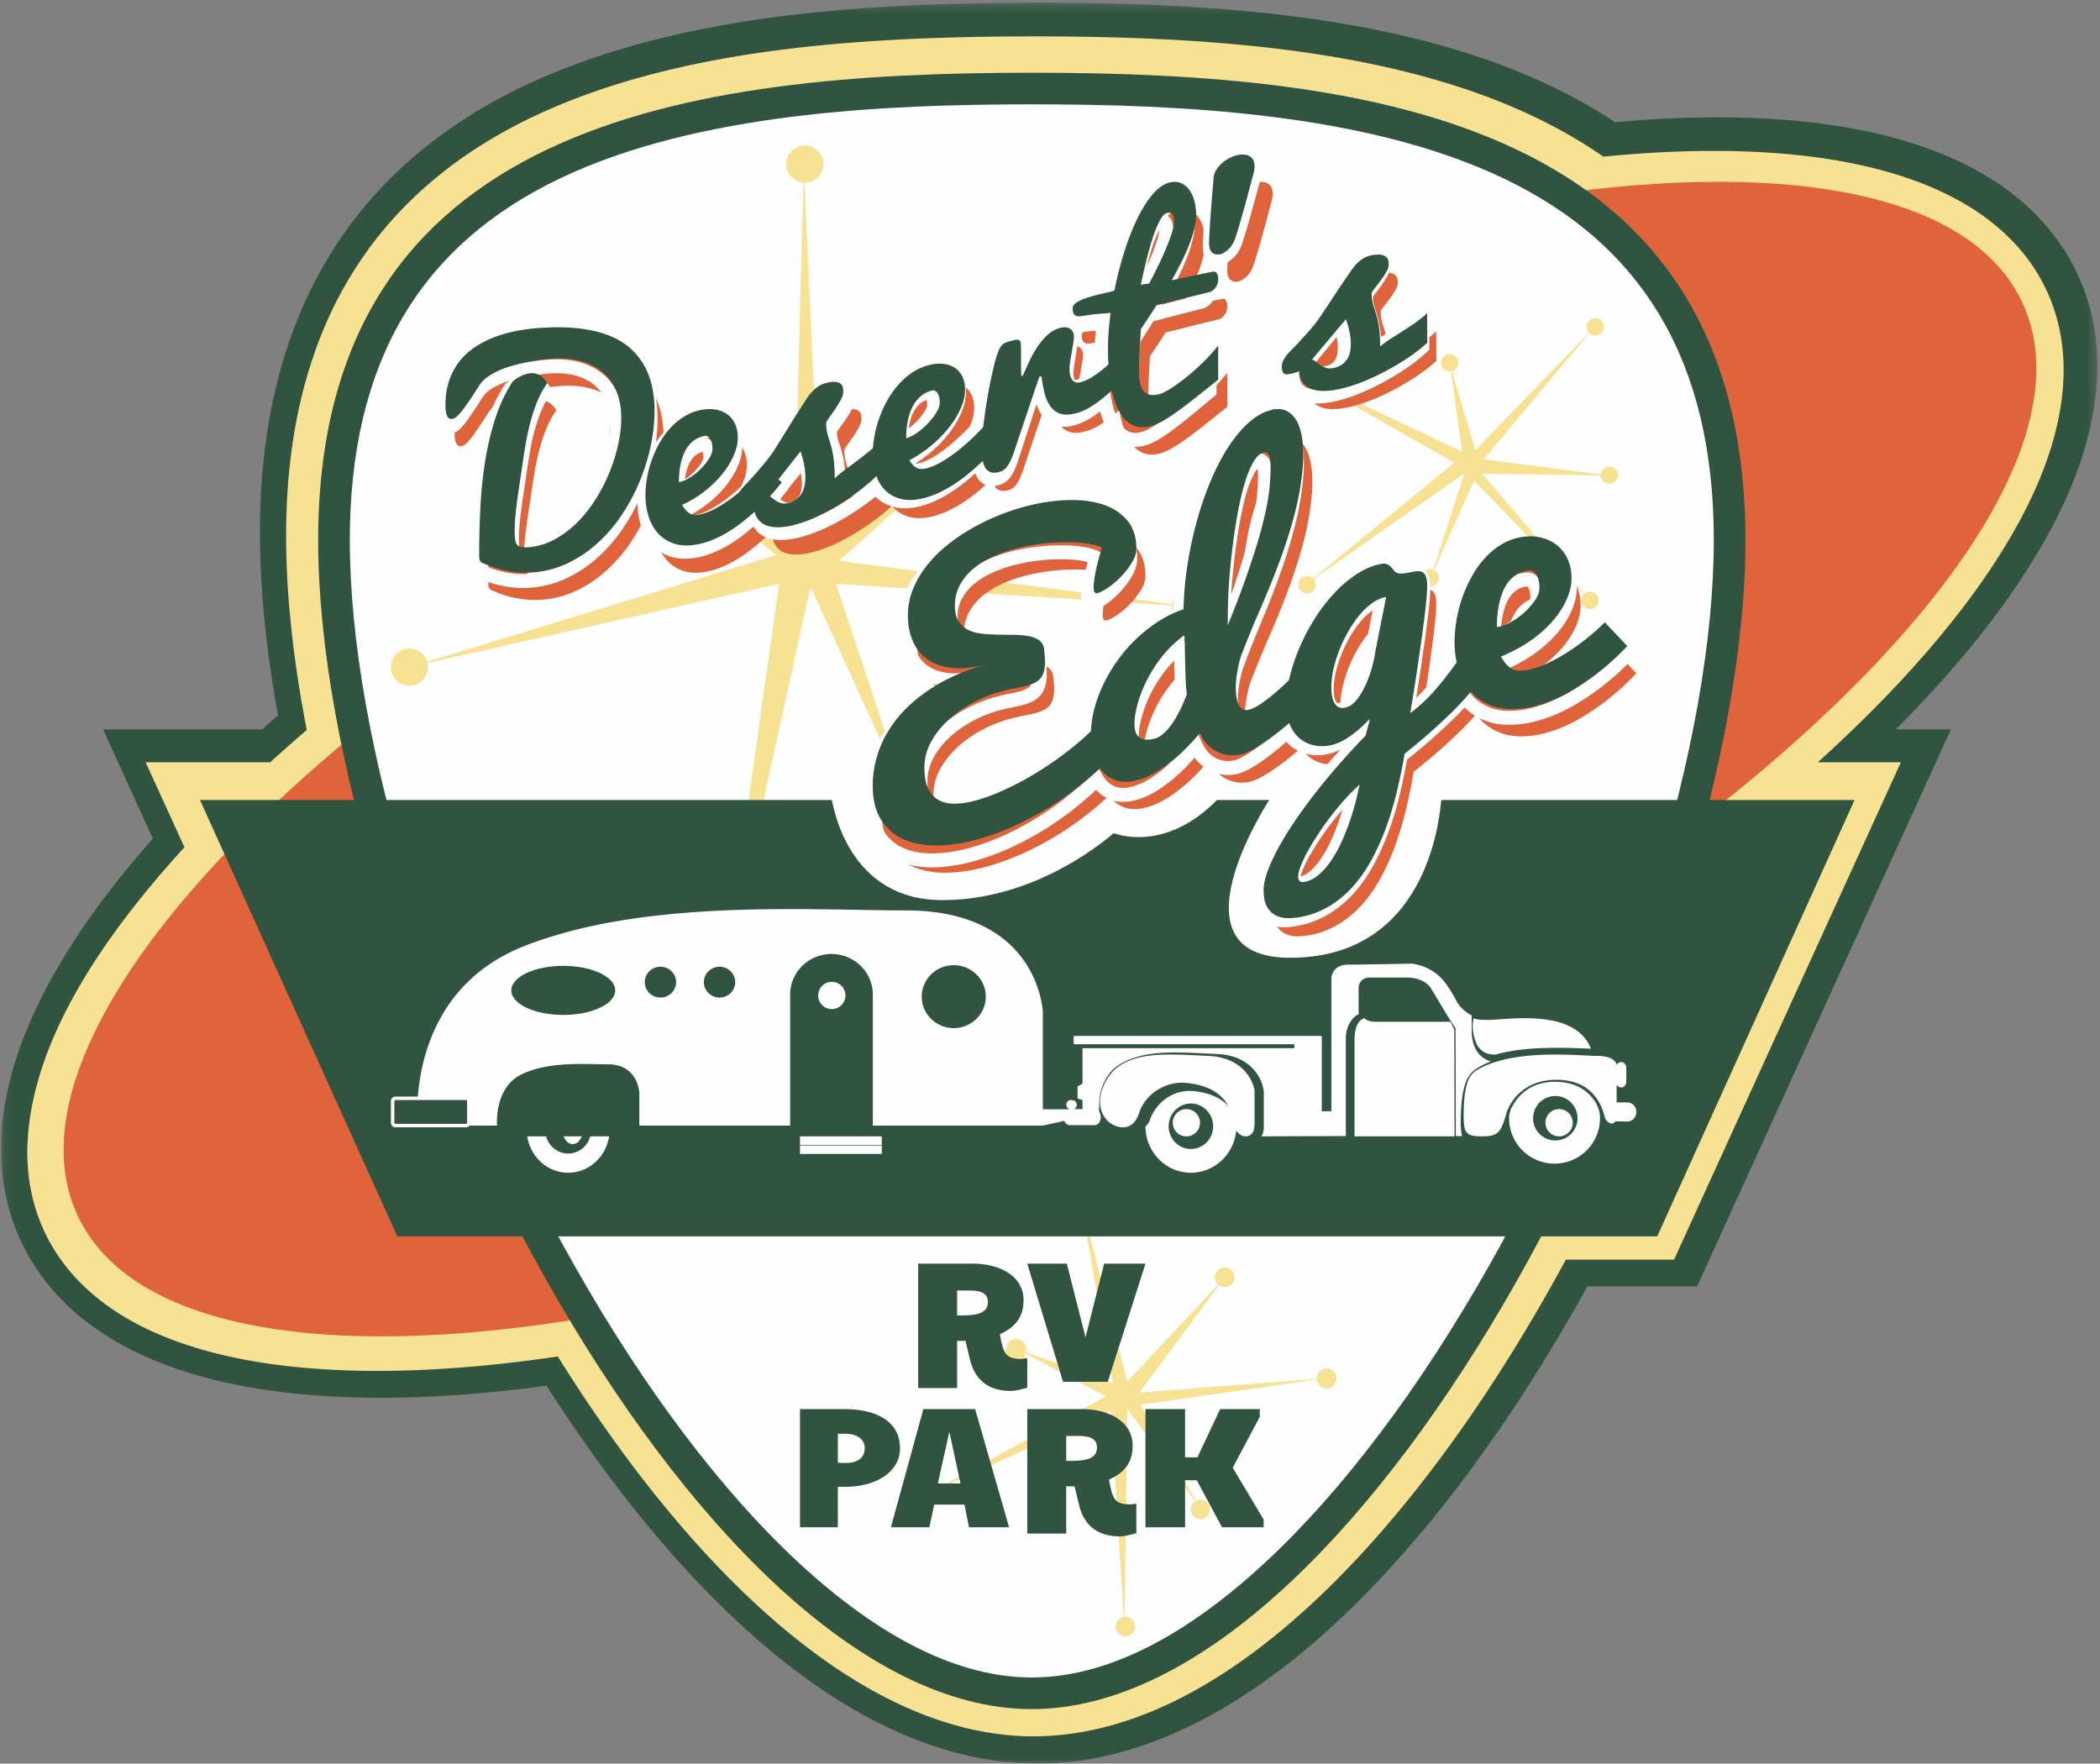
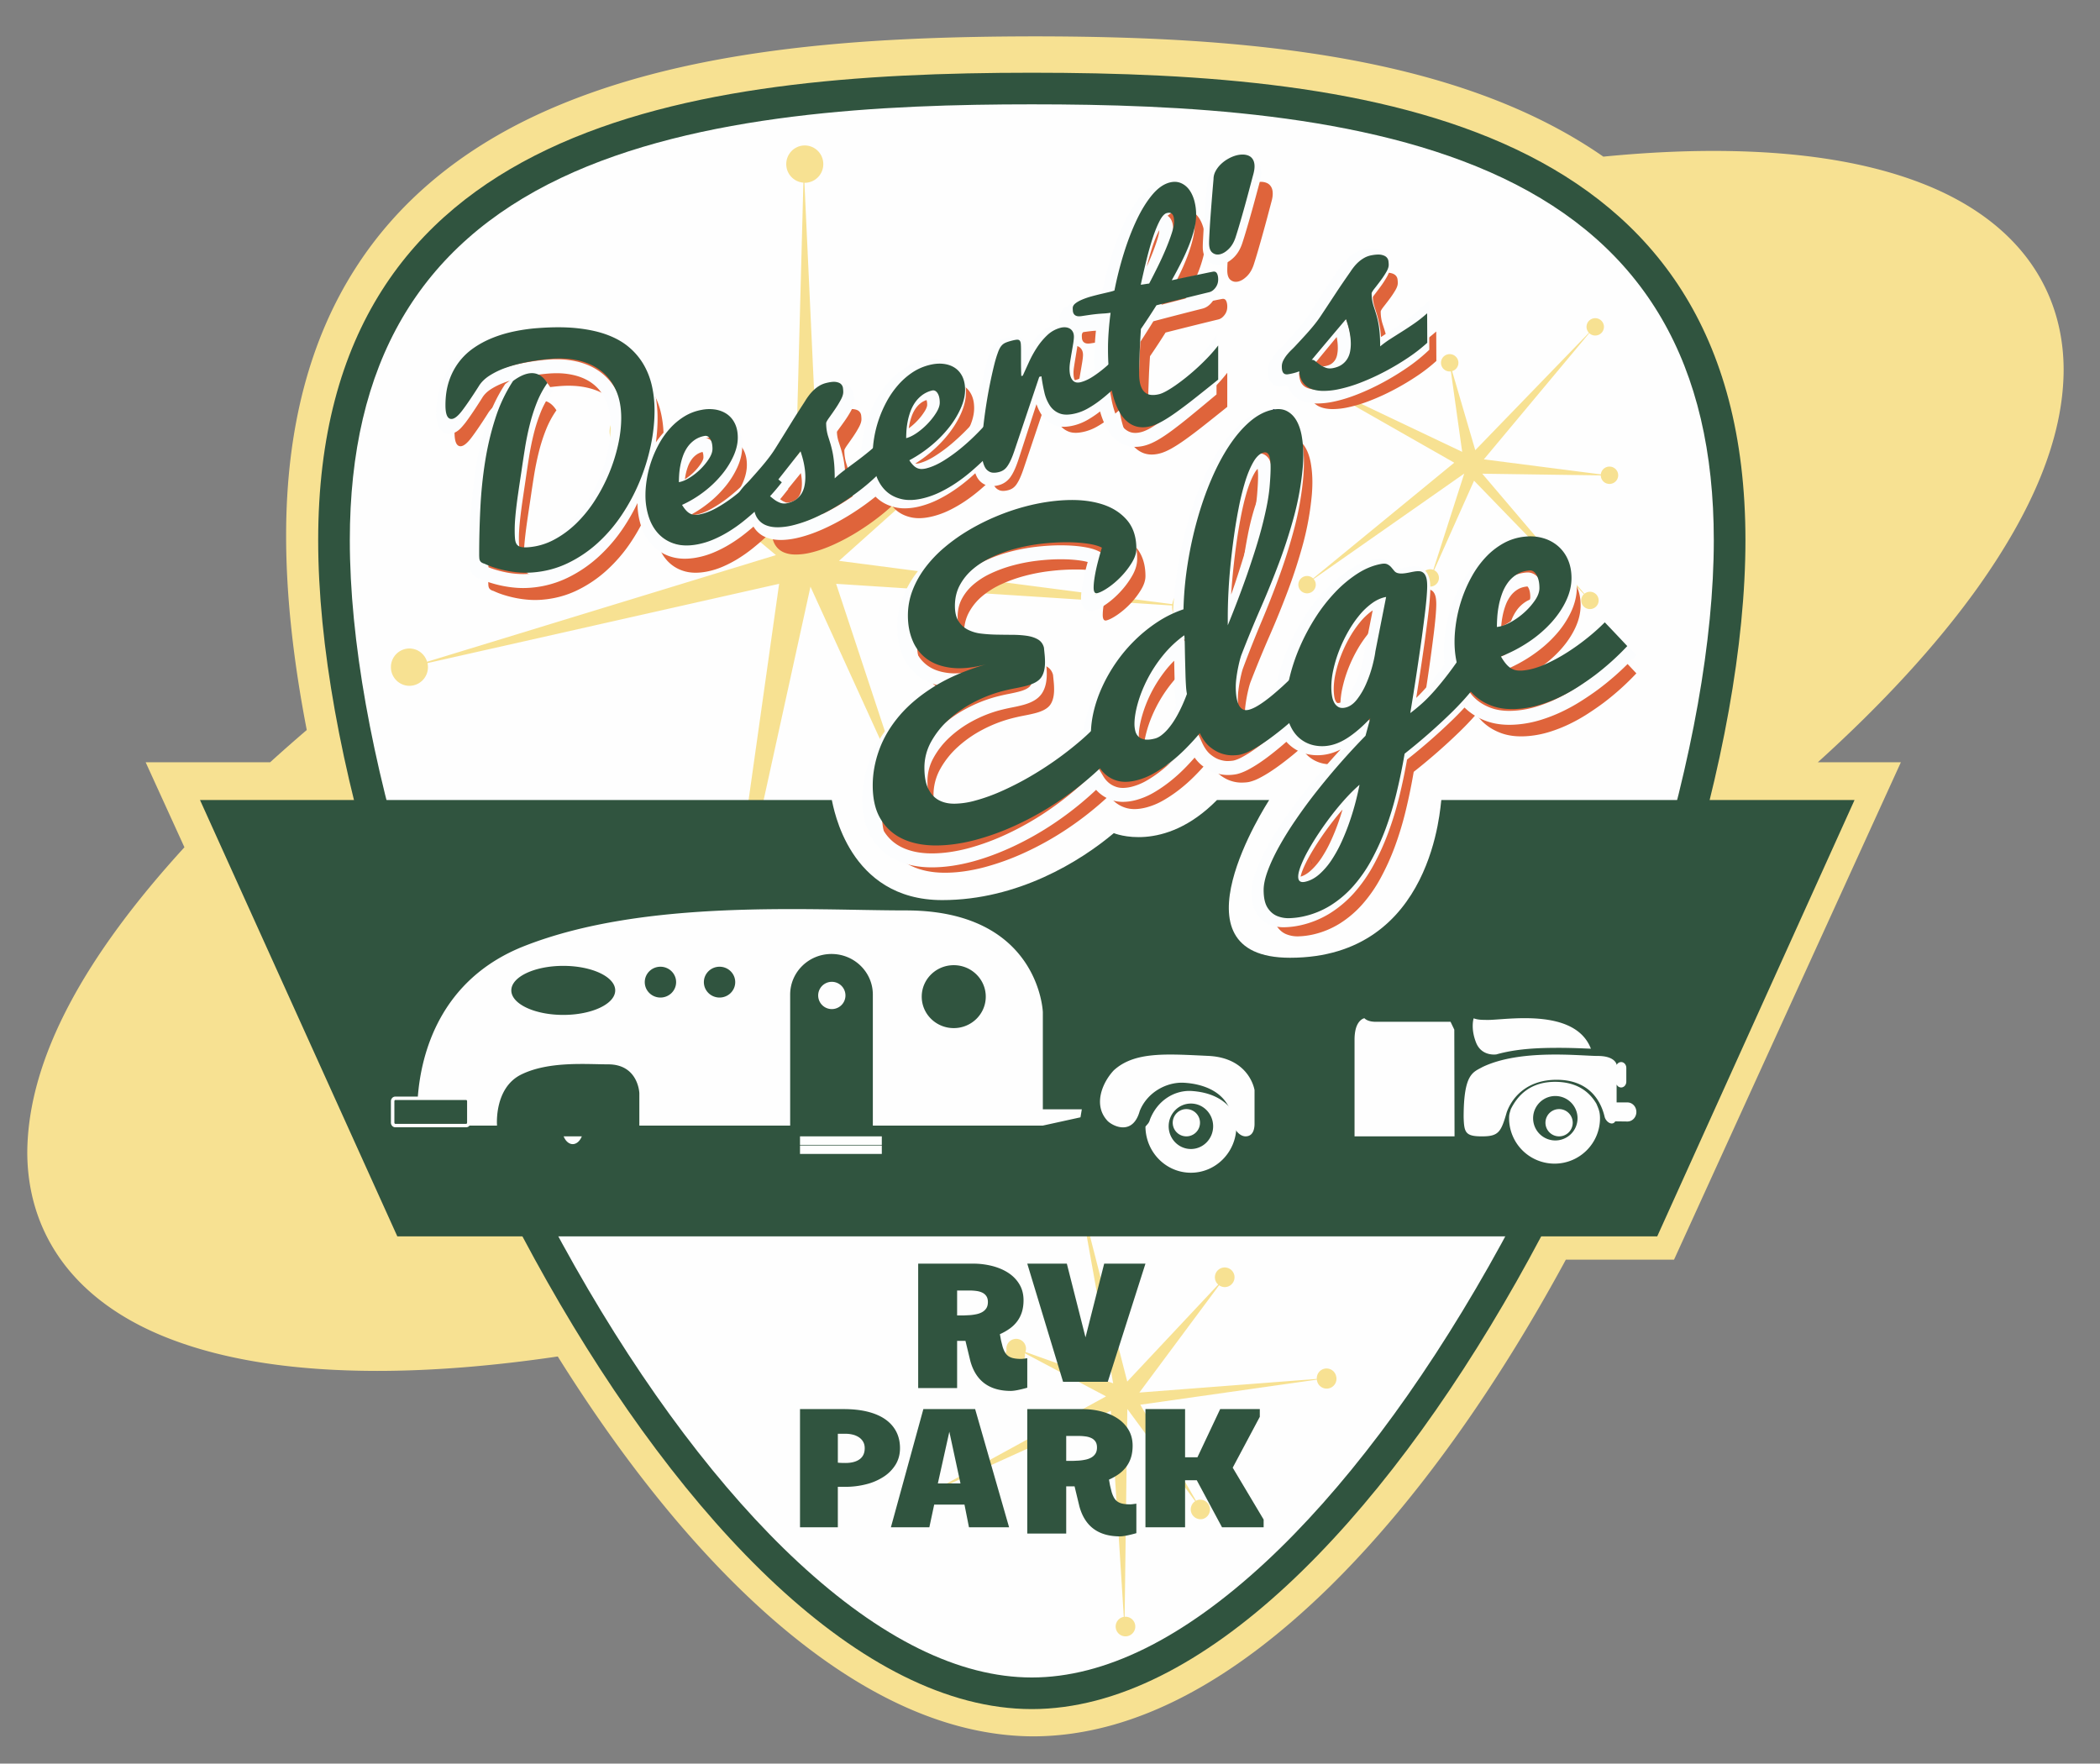
<svg xmlns="http://www.w3.org/2000/svg" xmlns:xlink="http://www.w3.org/1999/xlink" width="231" height="194" viewBox="0 0 231 194">
  <rect x="0" y="0" width="231" height="194" fill="#808080" stroke="none" />
  <title>VECTOR LOGO</title>
  <defs>
    <path id="a" d="M.113.293h230.594V194H.113z" />
    <path id="c" d="M0 195h234V1H0z" />
  </defs>
  <g transform="translate(-2)" fill="none" fill-rule="evenodd">
    <g transform="translate(2)">
      <mask id="b" fill="#fff">
        <use xlink:href="#a" />
      </mask>
-       <path d="M97.926 190.142c-5.157-2.421-10.055-5.813-14.741-9.905-8.375-7.339-16.117-16.95-23.07-27.808-6.445.873-12.545 1.323-18.237 1.325-6.8-.004-13.015-.636-18.575-2.04-5.547-1.409-10.497-3.59-14.527-6.916-2.676-2.21-4.909-4.962-6.412-8.14-1.54-3.232-2.255-6.76-2.25-10.282.02-6.272 2.116-12.492 5.536-18.711 2.821-5.103 6.583-10.244 11.165-15.42L11.34 80.232h17.5a180.96 180.96 0 0 1 1.74-1.538c-1.276-7.047-1.982-13.812-1.984-20.13-.014-12.51 2.832-22.907 8.077-31.133 5.229-8.239 12.71-14.077 21.083-18.033C74.555 1.508 95.01.342 114.116.293c11.44.004 23.367.48 34.696 2.5 10.388 1.869 20.357 5.031 28.85 10.65 3.911-.353 7.675-.535 11.276-.535 6.802.004 13.02.638 18.58 2.041 5.55 1.41 10.496 3.592 14.529 6.918 2.676 2.212 4.908 4.964 6.413 8.144l-6.185 2.917 6.186-2.915c1.537 3.228 2.251 6.755 2.246 10.278-.061 8.675-3.937 17.208-10.074 25.86-3.335 4.66-7.391 9.367-12.098 14.083h6.065l-27.923 61.27H174.61c-5.435 9.834-11.526 19-18.105 26.878-7.397 8.833-15.378 16.087-24.06 20.693-5.781 3.055-11.955 4.922-18.328 4.925-5.59-.001-11.042-1.443-16.19-3.858" fill="#30543F" mask="url(#b)" />
    </g>
    <path d="M86.934 178.056c-8.498-7.432-16.468-17.462-23.58-28.843-7.091 1.047-13.747 1.586-19.86 1.587-8.788-.007-16.457-1.095-22.731-3.5-6.245-2.385-11.23-6.245-13.828-11.722-1.317-2.767-1.937-5.785-1.935-8.88.098-10.484 6.574-21.772 17.287-33.498l-4.265-9.35h13.692a182.048 182.048 0 0 1 4.03-3.55c-1.463-7.543-2.27-14.743-2.271-21.34-.007-12.026 2.707-21.734 7.568-29.361 4.853-7.632 11.777-13.061 19.725-16.82C76.69 5.274 96.764 4.026 115.705 4c11.343.003 23.093.48 34.11 2.448 10.51 1.884 20.4 5.12 28.553 10.783 4.24-.417 8.295-.63 12.133-.63 8.79.005 16.461 1.094 22.735 3.501 6.247 2.387 11.233 6.247 13.83 11.726l-3.239 1.526 3.239-1.526c1.314 2.764 1.936 5.782 1.934 8.881-.033 7.61-3.542 15.63-9.468 23.95-4.486 6.269-10.415 12.721-17.571 19.19h9.136l-24.954 54.715h-11.9c-7.558 13.955-16.428 26.6-26.042 36.037-10.04 9.818-21.004 16.352-32.496 16.399-10.08-.026-19.781-5.102-28.771-12.944" fill="#F7E192" />
-     <path d="M224.408 33.177c10.17 21.386-29.448 61.252-88.491 89.046-59.044 27.792-115.153 32.986-125.325 11.6C.421 112.438 40.04 72.571 99.083 44.778S214.236 11.79 224.408 33.177" fill="#DF643B" />
    <path d="M116 187c-16.36 0-35.294-16.858-51.947-46.25C48.834 113.887 39 82.123 39 59.826c0-20.186 7.944-33.772 24.284-41.533C78.76 10.943 99.586 10 116 10c16.413 0 37.238.944 52.715 8.293C185.055 26.054 193 39.64 193 59.826c0 22.297-9.834 54.06-25.054 80.924C151.294 170.142 132.36 187 116 187" fill="#FEFEFE" />
    <path d="M115.5 11.477c-16.18 0-36.69.92-51.804 8.101C48.074 27 40.48 40.036 40.48 59.431c0 21.958 9.714 53.302 24.75 79.849 7.63 13.473 16.125 24.733 24.566 32.563 9.074 8.414 17.72 12.68 25.703 12.68 7.981 0 16.63-4.266 25.703-12.68 8.441-7.83 16.936-19.09 24.566-32.563 15.035-26.547 24.75-57.89 24.75-79.849 0-19.395-7.593-32.43-23.216-39.853-15.115-7.18-35.624-8.101-51.803-8.101m0-3.477c37.464 0 78.5 5.361 78.5 51.431S152.964 188 115.5 188 37 105.5 37 59.431C37 13.361 78.036 8 115.5 8" fill="#30543F" />
    <path d="M132.962 64.694c-1.028 0-1.868.77-2.009 1.766l-36.665-4.767 20.734-18.543c.372.4.896.653 1.484.653a2.047 2.047 0 0 0 2.037-2.054 2.046 2.046 0 0 0-2.037-2.054 2.046 2.046 0 0 0-1.631 3.273l-22.586 15.96-1.803-38.826c.014 0 .025.005.04.005a2.044 2.044 0 0 0 2.036-2.053A2.045 2.045 0 0 0 90.526 16c-1.126 0-2.038.92-2.038 2.054a2.04 2.04 0 0 0 1.885 2.037l-1.023 38.6-16.526-10.15a2.046 2.046 0 0 0-1.734-3.119c-1.125 0-2.037.92-2.037 2.052 0 1.135.912 2.055 2.037 2.055.63 0 1.187-.295 1.563-.749l14.699 12.28-38.373 11.733a2.035 2.035 0 0 0-1.942-1.46A2.046 2.046 0 0 0 45 73.387c0 1.133.913 2.052 2.037 2.052a2.046 2.046 0 0 0 1.986-2.5l38.681-8.719-6.028 42.68c-.023 0-.041-.007-.065-.007-1.125 0-2.038.92-2.038 2.054S80.486 111 81.611 111c1.125 0 2.037-.92 2.037-2.053a2.043 2.043 0 0 0-1.799-2.03l9.303-42.381 9.915 21.748a2.052 2.052 0 0 0-1.294 1.908c0 1.133.912 2.053 2.038 2.053 1.125 0 2.037-.92 2.037-2.053a2.045 2.045 0 0 0-2.037-2.053c-.195 0-.38.036-.559.087L93.974 64.22l36.966 2.386c-.003.046-.015.092-.015.142 0 1.134.913 2.052 2.037 2.052A2.045 2.045 0 0 0 135 66.748a2.046 2.046 0 0 0-2.038-2.054m44.577.647a.96.96 0 0 0-1.254-.027L165.05 52.107l13.037.185a.939.939 0 0 0 .309.691.962.962 0 0 0 1.354-.06.952.952 0 0 0-.062-1.348.96.96 0 0 0-1.354.061.94.94 0 0 0-.241.546l-12.868-1.654 11.592-13.885.012.015a.96.96 0 0 0 1.353-.061.95.95 0 0 0-.06-1.348.962.962 0 0 0-1.354.062.945.945 0 0 0 .014 1.293L164.28 49.52l-2.546-8.697a.95.95 0 0 0 .38-1.617.964.964 0 0 0-1.356.06.952.952 0 0 0 .84 1.584l1.242 8.851-17.02-8.086a.95.95 0 0 0-.215-1.115.962.962 0 0 0-1.354.063.95.95 0 0 0 .061 1.347.962.962 0 0 0 1.478-.231l16.178 9.217-15.525 12.734-.02-.022a.962.962 0 0 0-1.354.062.95.95 0 0 0 .061 1.347.961.961 0 0 0 1.355-.062.945.945 0 0 0 .013-1.264l16.568-11.598-3.4 10.588a.959.959 0 0 0-1.049.245.951.951 0 0 0 .06 1.348.962.962 0 0 0 1.355-.062.949.949 0 0 0-.061-1.346.92.92 0 0 0-.221-.147l4.396-9.844 12.088 12.485c-.016.015-.034.026-.05.044a.952.952 0 0 0 .062 1.347.962.962 0 0 0 1.353-.061.951.951 0 0 0-.06-1.349m-29.837 85.214a1.077 1.077 0 0 0-.852 1.128l-19.52 1.498 8.77-11.8c.235.166.534.24.838.177a1.08 1.08 0 1 0-1.277-.838c.05.236.174.434.342.583l-10.006 10.668-5.082-19.83h.023a1.082 1.082 0 0 0-.44-2.118 1.078 1.078 0 1 0 .358 2.126l3.592 20.016-9.653-3.451a1.078 1.078 0 1 0-2.07-.143 1.074 1.074 0 1 0 2.005.286l8.935 4.745-18.644 10.194a1.075 1.075 0 0 0-1.162-.546 1.083 1.083 0 0 0-.836 1.28 1.078 1.078 0 1 0 2.113-.441 1.167 1.167 0 0 0-.076-.224l19.126-8.67 1.431 22.66c-.01.002-.023.002-.033.005a1.083 1.083 0 0 0-.838 1.279 1.079 1.079 0 1 0 2.113-.44 1.076 1.076 0 0 0-1.149-.853l.297-22.86 7.464 10.145a1.081 1.081 0 0 0 .808 1.963 1.082 1.082 0 0 0-.44-2.117c-.1.02-.192.06-.28.105l-6.123-10.563 19.422-2.76c.002.026.001.05.007.076a1.08 1.08 0 1 0 2.112-.44 1.079 1.079 0 0 0-1.275-.84" fill="#F7E192" />
    <path d="M62.095 39.095c1.633-.125 3.085-.13 4.357.005 1.271.134 2.386.373 3.342.73.957.358 1.765.817 2.426 1.387a7.328 7.328 0 0 1 1.608 1.933 8.3 8.3 0 0 1 .894 2.352c.185.848.278 1.73.278 2.646 0 1.255-.14 2.55-.421 3.883a22.143 22.143 0 0 1-1.217 3.928 21.078 21.078 0 0 1-1.96 3.67 16.66 16.66 0 0 1-2.667 3.107 13.64 13.64 0 0 1-3.304 2.224c-1.202.573-2.5.914-3.891 1.015a9.452 9.452 0 0 1-1.443-.006c-.49-.039-.967-.107-1.427-.202a12.85 12.85 0 0 1-1.307-.341 8.724 8.724 0 0 1-1.082-.423.991.991 0 0 1-.308-.132.542.542 0 0 1-.173-.188.714.714 0 0 1-.075-.274 4.605 4.605 0 0 1-.015-.418c0-1.653.043-3.35.128-5.085a48.26 48.26 0 0 1 .518-5.098 31.25 31.25 0 0 1 1.127-4.774 16.87 16.87 0 0 1 1.953-4.126c.71-.53 1.357-.816 1.937-.858.732-.052 1.343.306 1.834 1.082a10.453 10.453 0 0 0-1.157 2.156c-.31.781-.57 1.594-.78 2.442a31.15 31.15 0 0 0-.527 2.583c-.141.876-.27 1.732-.39 2.566-.14.926-.26 1.718-.354 2.376a55.94 55.94 0 0 0-.225 1.725c-.055.492-.095.922-.12 1.293-.025.37-.037.73-.037 1.078 0 .368.012.678.036.924.026.247.085.443.18.587a.72.72 0 0 0 .437.294c.195.053.458.068.788.045a7.143 7.143 0 0 0 2.855-.817 10.683 10.683 0 0 0 2.493-1.828 14.227 14.227 0 0 0 2.05-2.54 18.846 18.846 0 0 0 1.549-2.97c.425-1.03.753-2.067.983-3.11.23-1.041.346-2.03.346-2.968 0-1.156-.19-2.163-.57-3.024a5.503 5.503 0 0 0-1.6-2.112c-.687-.548-1.51-.933-2.472-1.164-.961-.23-2.018-.292-3.17-.192-.84.072-1.675.187-2.502.344-.825.157-1.592.357-2.298.604a8.764 8.764 0 0 0-1.862.884c-.536.344-.94.742-1.21 1.199-.731 1.147-1.332 2.028-1.802 2.647-.47.62-.867.93-1.187.933-.44.001-.661-.503-.661-1.508 0-.976.128-1.854.382-2.632a7.157 7.157 0 0 1 1.068-2.077 7.108 7.108 0 0 1 1.622-1.569c.625-.438 1.313-.81 2.058-1.114a13.96 13.96 0 0 1 2.381-.723 19.866 19.866 0 0 1 2.584-.37m15.583 16.945c.363-.063.76-.228 1.188-.495a6.736 6.736 0 0 0 1.196-.949c.368-.365.679-.746.93-1.142.253-.394.379-.757.379-1.085 0-.46-.083-.822-.25-1.086-.166-.265-.37-.375-.612-.329a2.769 2.769 0 0 0-1.113.453c-.308.22-.566.479-.772.777a4.051 4.051 0 0 0-.499.978 6.981 6.981 0 0 0-.288 1.055 8.18 8.18 0 0 0-.128 1.005c-.02.32-.03.594-.03.818m2.012 6.847c-.949.175-1.778.148-2.49-.077a4.04 4.04 0 0 1-1.779-1.105c-.473-.51-.83-1.133-1.066-1.869A7.715 7.715 0 0 1 74 57.46c0-.573.055-1.187.166-1.843a12.107 12.107 0 0 1 1.363-3.854 8.915 8.915 0 0 1 1.204-1.674 7.24 7.24 0 0 1 1.543-1.28 5.528 5.528 0 0 1 1.9-.723 4.298 4.298 0 0 1 1.574-.025c.484.09.906.266 1.264.526.357.261.638.606.84 1.035.201.43.302.935.302 1.518 0 .634-.154 1.3-.461 1.996a9.067 9.067 0 0 1-1.28 2.05 11.727 11.727 0 0 1-1.945 1.878 12.326 12.326 0 0 1-2.444 1.475c.151.249.3.454.447.611.146.158.295.275.446.35.152.074.31.118.477.127.166.01.345-.002.537-.038.606-.113 1.244-.356 1.915-.733.67-.376 1.324-.812 1.96-1.31a21.416 21.416 0 0 0 1.802-1.578 20.771 20.771 0 0 0 1.438-1.541c.65.544 1.3 1.086 1.952 1.624a26.932 26.932 0 0 1-2.831 3.089c-.434.399-.9.8-1.4 1.2-.499.4-1.025.77-1.574 1.11-.55.341-1.12.638-1.71.89a8.46 8.46 0 0 1-1.794.546" fill="#DF643B" />
    <path d="M88.288 57.42c.117-.025.247.021.39.14.14.12.305.252.49.392.186.14.402.259.647.355.245.095.524.107.836.034.382-.09.698-.23.947-.423.25-.19.448-.414.594-.667.147-.254.25-.532.31-.836a4.94 4.94 0 0 0 .087-.929c0-.273-.017-.548-.052-.825a9.374 9.374 0 0 0-.308-1.472 20.78 20.78 0 0 0-.169-.547 1123.493 1123.493 0 0 1-3.772 4.778m-1.879-1.533c.548-.608.993-1.112 1.336-1.515.342-.4.636-.764.88-1.09.245-.323.468-.646.668-.966a570.127 570.127 0 0 0 1.71-2.752c.391-.635.901-1.434 1.527-2.398a8.03 8.03 0 0 1 .426-.637c.156-.21.33-.407.52-.59.192-.185.402-.347.632-.49.23-.143.487-.25.771-.32.47-.117.832-.155 1.086-.112.254.042.44.125.558.248a.737.737 0 0 1 .206.427c.019.163.03.305.03.428 0 .243-.094.536-.28.877-.186.342-.391.679-.616 1.01-.226.33-.438.635-.639.914-.2.278-.316.477-.345.596a4.922 4.922 0 0 0 .242 1.562c.074.23.149.477.228.737a10.725 10.725 0 0 1 .403 2.13c.045.467.066 1.025.066 1.675a12.43 12.43 0 0 1 1.139-.95l1.268-.943c.441-.327.894-.68 1.359-1.06a16.33 16.33 0 0 0 1.402-1.306L101 54.77c-.607.648-1.31 1.29-2.106 1.923a26.896 26.896 0 0 1-2.51 1.772 22.87 22.87 0 0 1-2.657 1.43c-.895.407-1.745.705-2.547.895a7.256 7.256 0 0 1-1.615.209c-.498.003-.937-.073-1.313-.227a2.019 2.019 0 0 1-.917-.732c-.236-.333-.378-.77-.427-1.308a3.329 3.329 0 0 1-.403.15 5.19 5.19 0 0 1-.39.099 5.321 5.321 0 0 1-.44.08.62.62 0 0 1-.352-.039c-.098-.044-.176-.135-.235-.27-.06-.135-.088-.339-.088-.614 0-.244.059-.482.176-.715.118-.233.254-.448.411-.644a6.26 6.26 0 0 1 .47-.527c.156-.156.273-.278.352-.366" fill="#DF643B" />
    <path d="M102.678 50.198c.363-.095.76-.289 1.189-.587.428-.297.827-.64 1.194-1.029.37-.39.68-.787.932-1.196.252-.408.378-.774.378-1.096 0-.452-.083-.803-.25-1.052-.167-.248-.37-.34-.613-.277a3.002 3.002 0 0 0-1.112.533c-.308.24-.565.516-.772.826a4.447 4.447 0 0 0-.5 1.006c-.126.36-.221.714-.287 1.063a8.23 8.23 0 0 0-.129 1c-.02.318-.03.588-.03.809m2.013 6.576c-.948.248-1.778.292-2.49.131-.71-.159-1.304-.469-1.778-.928-.474-.46-.83-1.04-1.067-1.74A7.174 7.174 0 0 1 99 51.932c0-.565.055-1.175.167-1.833a12.873 12.873 0 0 1 1.361-3.921 9.916 9.916 0 0 1 1.205-1.757 8.08 8.08 0 0 1 1.543-1.393 5.94 5.94 0 0 1 1.9-.865c.565-.148 1.09-.195 1.574-.142.484.053.904.197 1.264.428.357.233.638.553.84.962.202.41.302.901.302 1.475 0 .625-.154 1.29-.462 1.996a9.805 9.805 0 0 1-1.278 2.107 13.254 13.254 0 0 1-1.945 1.993c-.752.63-1.567 1.18-2.445 1.648.151.232.3.421.447.565a1.4 1.4 0 0 0 .446.306c.151.062.31.09.477.088a2.27 2.27 0 0 0 .538-.08c.605-.158 1.242-.447 1.914-.866a17.384 17.384 0 0 0 1.96-1.426 23.857 23.857 0 0 0 1.8-1.668 22.516 22.516 0 0 0 1.439-1.602c.651.5 1.302.998 1.953 1.496a29.64 29.64 0 0 1-2.831 3.196c-.434.418-.9.841-1.4 1.268-.5.425-1.024.824-1.574 1.197a14.5 14.5 0 0 1-1.71.996 9.36 9.36 0 0 1-1.794.674" fill="#DF643B" />
    <path d="M111 51.355c0-.43.026-.938.076-1.523a52.25 52.25 0 0 1 .505-3.887c.115-.69.238-1.35.37-1.981.13-.63.26-1.213.39-1.745.132-.534.262-.978.393-1.335.08-.236.16-.428.24-.577.082-.148.175-.273.28-.374.106-.102.236-.186.392-.25.155-.065.35-.129.58-.19.262-.07.465-.111.61-.125.147-.014.255.017.325.09.07.075.113.197.128.37.015.172.023.41.023.712v1.313c0 .513.009 1.016.03 1.51l.166-.044c.2-.444.427-.942.678-1.492.251-.551.543-1.08.874-1.588a7.523 7.523 0 0 1 1.132-1.363c.422-.399.91-.673 1.462-.819.19-.05.376-.067.557-.052.182.017.339.065.475.147.135.08.244.197.324.346.081.15.12.333.12.548 0 .166-.025.405-.074.717-.05.312-.105.639-.166.982-.06.344-.116.675-.166.996a5.38 5.38 0 0 0-.076.79c0 .353.036.636.106.853.07.216.164.38.28.49a.685.685 0 0 0 .391.198c.146.02.299.009.46-.034.452-.118.918-.338 1.402-.66a13.33 13.33 0 0 0 1.327-1.008c.472-.407.934-.849 1.386-1.329l-.226 3.49c-.26.235-.558.498-.889.789-.332.292-.686.578-1.063.858-.376.279-.769.534-1.176.763a5.313 5.313 0 0 1-1.244.51c-.754.2-1.362.21-1.824.034a2.239 2.239 0 0 1-1.1-.883 4.454 4.454 0 0 1-.603-1.468 18.703 18.703 0 0 1-.316-1.742l-.242.064-2.698 8.032c-.14.419-.274.769-.4 1.05a4.53 4.53 0 0 1-.384.711 1.668 1.668 0 0 1-.423.442 1.606 1.606 0 0 1-.497.226c-.412.109-.744.11-.996.005a1.145 1.145 0 0 1-.58-.537 2.619 2.619 0 0 1-.271-.911 8.928 8.928 0 0 1-.068-1.119" fill="#DF643B" />
    <path d="M132.151 27.381a3.32 3.32 0 0 0-.022-.354 1.14 1.14 0 0 0-.098-.35.509.509 0 0 0-.235-.234c-.106-.05-.257-.053-.448-.003-.263.066-.527.357-.795.874s-.525 1.158-.773 1.919c-.248.762-.48 1.591-.697 2.487a103.67 103.67 0 0 0-.598 2.602c.15-.02.303-.04.454-.066.152-.024.309-.045.47-.068.303-.576.62-1.196.947-1.861a33.32 33.32 0 0 0 .886-1.94c.262-.627.48-1.208.652-1.74.172-.53.257-.953.257-1.266zM137 44.755c-.97.781-1.833 1.47-2.592 2.067a52.584 52.584 0 0 1-2.022 1.528c-.59.421-1.117.759-1.576 1.012-.46.253-.876.427-1.25.522-.767.195-1.445.144-2.03-.155-.586-.299-1.076-.82-1.471-1.564-.393-.743-.688-1.69-.885-2.842-.197-1.151-.295-2.48-.295-3.985 0-.587.024-1.218.075-1.897.051-.677.122-1.356.212-2.034-.304.04-.539.063-.705.073-.167.01-.344.02-.53.035-.187.015-.424.04-.712.076a47.24 47.24 0 0 0-1.25.18c-.243.035-.43.028-.562-.021a.556.556 0 0 1-.287-.218.72.72 0 0 1-.106-.325 3.92 3.92 0 0 1-.014-.31c0-.196.099-.37.296-.526.195-.154.448-.295.755-.425.31-.13.648-.244 1.017-.346a26.8 26.8 0 0 1 1.06-.27c.338-.078.642-.15.91-.214s.45-.12.552-.167a39.15 39.15 0 0 1 1.038-4.102 28.22 28.22 0 0 1 1.409-3.662c.521-1.095 1.089-2.014 1.704-2.752.618-.738 1.263-1.193 1.94-1.363.435-.11.831-.09 1.19.055s.665.382.916.71c.253.33.448.74.584 1.228a5.9 5.9 0 0 1 .204 1.585c0 .48-.07 1.002-.211 1.57a13.972 13.972 0 0 1-.577 1.769 22.278 22.278 0 0 1-.856 1.892 51.412 51.412 0 0 1-1.037 1.945c.09-.012.242-.043.454-.092l.735-.161a233.313 233.313 0 0 1 1.84-.38c.305-.066.586-.124.85-.179.263-.053.479-.095.651-.128.201-.039.349.024.44.187.09.165.136.388.136.67 0 .344-.101.647-.304.91-.202.264-.423.425-.666.484-1.94.47-3.879.954-5.818 1.445a75.275 75.275 0 0 1-1.712 2.606c-.041.617-.075 1.222-.107 1.817l-.03.792-.03.807c-.01.266-.017.523-.023.768-.005.246-.009.472-.009.676 0 .528.053.961.154 1.296.1.336.246.594.438.775.193.18.427.287.704.319.279.033.59.005.933-.083.212-.054.477-.169.796-.347.317-.178.666-.4 1.044-.665a24.095 24.095 0 0 0 3.615-3.149 15.98 15.98 0 0 0 1.015-1.19v3.753zm0-15.008c0-.187.008-.43.023-.729a95.042 95.042 0 0 1 .13-2.146c.031-.407.06-.806.092-1.197.07-.92.151-1.91.242-2.97 0-.31.077-.606.23-.887.152-.282.35-.539.594-.772.244-.232.519-.431.824-.6.303-.168.608-.29.914-.366.253-.062.498-.088.732-.078.234.012.44.062.624.152.184.092.327.233.434.425.109.192.161.433.161.723 0 .124-.01.253-.03.388-.02.135-.051.28-.093.434l-.464 1.75a176.22 176.22 0 0 1-1.037 3.719 51.794 51.794 0 0 1-.449 1.47c-.173.542-.42.972-.74 1.295-.32.322-.643.525-.966.606-.327.08-.611.026-.856-.167-.243-.192-.365-.542-.365-1.05m10.288 11.841c.117-.025.247.02.39.135.142.115.305.24.49.374.186.136.402.25.647.345.244.094.524.108.837.045.381-.077.697-.203.947-.379a2.12 2.12 0 0 0 .593-.617c.148-.236.25-.497.309-.785a4.43 4.43 0 0 0 .088-.88c0-.26-.017-.522-.052-.785a8.401 8.401 0 0 0-.307-1.41c-.064-.205-.12-.38-.17-.525a965.25 965.25 0 0 0-3.772 4.482m-1.879-1.449c.548-.583.993-1.066 1.336-1.449.342-.382.636-.727.88-1.034.246-.308.468-.613.668-.916l.713-1.074.998-1.514c.39-.596.9-1.342 1.526-2.237.127-.2.27-.395.426-.59.156-.194.33-.375.521-.542.19-.166.401-.312.63-.438.231-.125.488-.215.772-.266.47-.088.831-.101 1.086-.046.254.055.44.146.558.27a.733.733 0 0 1 .205.42c.02.156.03.292.03.408 0 .231-.093.505-.28.817-.186.313-.39.62-.616.921a35.59 35.59 0 0 1-.638.832c-.2.255-.315.438-.345.549a4.472 4.472 0 0 0 .242 1.499c.074.223.15.46.227.712a9.908 9.908 0 0 1 .403 2.049c.046.446.067.977.067 1.595.353-.294.732-.572 1.139-.831.405-.26.829-.528 1.268-.805.441-.276.893-.576 1.359-.897a14.41 14.41 0 0 0 1.401-1.11c.006 1.08.01 2.16.015 3.242a18.128 18.128 0 0 1-2.106 1.639 27.762 27.762 0 0 1-2.51 1.5c-.876.465-1.761.872-2.658 1.22a15.33 15.33 0 0 1-2.547.765 7.993 7.993 0 0 1-1.614.172c-.5-.004-.937-.078-1.313-.225a2.034 2.034 0 0 1-.918-.694c-.235-.316-.377-.73-.426-1.24a3.39 3.39 0 0 1-.403.145 7.404 7.404 0 0 1-.83.184.65.65 0 0 1-.351-.03.463.463 0 0 1-.236-.252c-.058-.127-.088-.321-.088-.582 0-.231.059-.46.176-.683a3.57 3.57 0 0 1 .41-.62c.158-.19.314-.36.47-.512.157-.15.274-.266.353-.352m-18.515 44.168a27.686 27.686 0 0 1-3.602 3.856 35.835 35.835 0 0 1-4.186 3.2 33.673 33.673 0 0 1-4.432 2.445 27.626 27.626 0 0 1-4.363 1.58c-1.552.41-3.013.614-4.382.612-1.368-.002-2.567-.236-3.593-.706a5.5 5.5 0 0 1-2.437-2.155c-.6-.967-.899-2.217-.899-3.753 0-1.3.24-2.61.721-3.927.48-1.317 1.224-2.564 2.23-3.746 1.008-1.182 2.297-2.256 3.87-3.23 1.572-.972 3.458-1.774 5.656-2.407-1.448.383-2.712.51-3.791.387-1.079-.125-1.974-.441-2.684-.95a4.654 4.654 0 0 1-1.599-2.007c-.355-.83-.534-1.762-.534-2.794 0-.967.172-1.892.514-2.778.341-.887.812-1.725 1.411-2.517a13.83 13.83 0 0 1 2.123-2.22 19.54 19.54 0 0 1 2.656-1.882 24.078 24.078 0 0 1 3-1.506c1.046-.44 2.1-.8 3.167-1.085 1.54-.41 3.046-.647 4.521-.71 1.474-.063 2.784.084 3.928.439 1.145.355 2.067.936 2.765 1.74.697.804 1.046 1.864 1.046 3.178 0 .465-.16.963-.485 1.5a8.683 8.683 0 0 1-1.154 1.509 9.06 9.06 0 0 1-1.41 1.22c-.495.342-.906.557-1.234.644-.277.073-.416-.129-.416-.606 0-.425.07-.991.208-1.697.138-.707.37-1.607.7-2.7-.354-.189-.875-.335-1.56-.437a16.093 16.093 0 0 0-2.319-.158 23.42 23.42 0 0 0-2.753.162 19.95 19.95 0 0 0-2.882.545c-.883.235-1.725.536-2.527.902a9.26 9.26 0 0 0-2.123 1.324 6.091 6.091 0 0 0-1.461 1.785c-.362.674-.543 1.437-.543 2.288 0 .697.128 1.248.387 1.659a2.6 2.6 0 0 0 1.025.949c.427.222.918.368 1.47.435a16.63 16.63 0 0 0 1.719.115c.592.011 1.174.017 1.747.02.573.003 1.099.04 1.58.111.479.073.884.206 1.214.403.328.195.545.492.65.889l.08.8c.026.272.038.535.038.793 0 .722-.137 1.283-.415 1.686-.275.402-.816.71-1.617.924-.343.09-.768.184-1.274.28-.507.096-.991.206-1.451.328a15.02 15.02 0 0 0-3.1 1.215 12.978 12.978 0 0 0-2.724 1.893 9.487 9.487 0 0 0-1.944 2.435 5.85 5.85 0 0 0-.74 2.869c0 .967.141 1.736.424 2.307.283.572.672.992 1.165 1.257.493.265 1.076.395 1.747.386a8.925 8.925 0 0 0 2.172-.317 19.766 19.766 0 0 0 2.941-1.049 32.192 32.192 0 0 0 3.07-1.56 36.832 36.832 0 0 0 2.98-1.914 36.878 36.878 0 0 0 2.695-2.108 23.142 23.142 0 0 0 2.192-2.146c.631-.715 1.117-1.394 1.46-2.037l1.362 4.032" fill="#DF643B" />
    <path d="M142.647 56.637c.08-.92.119-1.645.119-2.174 0-.697-.062-1.166-.189-1.41-.126-.242-.31-.336-.549-.281-.427.096-.811.445-1.158 1.046-.346.603-.653 1.34-.919 2.215a28.11 28.11 0 0 0-.698 2.852 57.122 57.122 0 0 0-.5 2.962 74.62 74.62 0 0 0-.319 2.551c-.08.755-.133 1.29-.16 1.606a73.414 73.414 0 0 0-.129 1.859 59.811 59.811 0 0 0-.07 1.623c-.013.486-.02.91-.02 1.271v1.026a121.79 121.79 0 0 0 2.095-5.503c.267-.77.536-1.578.81-2.42a51.73 51.73 0 0 0 .748-2.522c.227-.838.424-1.656.59-2.455.166-.798.283-1.547.349-2.246m-9.384 16.25a11.98 11.98 0 0 0-2.346 2.221 15.135 15.135 0 0 0-1.716 2.63c-.461.905-.81 1.788-1.049 2.649-.239.861-.36 1.614-.36 2.259 0 .257.03.507.09.75s.17.448.33.613c.16.165.385.275.68.33.291.054.671.022 1.137-.096a2.03 2.03 0 0 0 .709-.353c.233-.175.455-.384.668-.624a7.46 7.46 0 0 0 .61-.79c.192-.287.37-.58.528-.878a17.51 17.51 0 0 0 1.019-2.264 6.047 6.047 0 0 1-.1-.837 31.31 31.31 0 0 1-.06-1.301l-.04-1.49c-.013-.512-.024-.98-.03-1.404-.006-.424-.017-.77-.03-1.038-.013-.268-.027-.393-.04-.377M147 80.557a49.091 49.091 0 0 1-2.795 2.495 37.74 37.74 0 0 1-1.219.956c-.425.32-.845.614-1.257.882-.413.268-.815.503-1.209.703a4.91 4.91 0 0 1-1.086.416c-.188.044-.464.07-.83.078a3.728 3.728 0 0 1-1.199-.19c-.431-.135-.865-.376-1.296-.723-.433-.347-.808-.856-1.13-1.526a27.766 27.766 0 0 1-1.567 1.711 17.661 17.661 0 0 1-1.716 1.52c-.592.459-1.191.858-1.797 1.2a7.53 7.53 0 0 1-1.828.744c-.864.223-1.613.235-2.246.037a3.347 3.347 0 0 1-1.577-1.031c-.42-.491-.731-1.09-.938-1.797a8.074 8.074 0 0 1-.31-2.28c0-.825.111-1.69.33-2.591.22-.902.539-1.805.96-2.708.417-.902.927-1.782 1.525-2.641a16.806 16.806 0 0 1 4.513-4.396 12.41 12.41 0 0 1 2.854-1.393c.042-1.66.194-3.33.46-5.008.267-1.678.62-3.3 1.06-4.865.438-1.565.953-3.04 1.547-4.42.591-1.381 1.24-2.608 1.946-3.677.705-1.07 1.457-1.953 2.255-2.646.8-.693 1.625-1.136 2.478-1.326.624-.14 1.157-.099 1.596.121.438.22.795.563 1.068 1.027.273.464.47 1.028.59 1.692.118.666.179 1.365.179 2.1 0 .452-.02.92-.06 1.406a31.804 31.804 0 0 1-.957 5.361 57.328 57.328 0 0 1-1.639 5.09 100.97 100.97 0 0 1-2.036 5.022 129.809 129.809 0 0 0-2.136 5.192 8.512 8.512 0 0 0-.2.705 16.227 16.227 0 0 0-.34 1.85 7.757 7.757 0 0 0 .01 1.98c.046.325.124.608.23.847.106.24.25.416.429.528.18.113.402.14.67.077a3.25 3.25 0 0 0 .827-.335c.3-.165.616-.37.95-.612.331-.243.667-.508 1.008-.797.339-.289.669-.577.989-.867a57.422 57.422 0 0 0 2.294-2.256l.6 4.344" fill="#DF643B" />
    <path d="M149.444 77.56c0 .328.023.64.068.938.046.298.126.556.242.774.117.219.272.383.466.494.194.11.439.136.736.076.478-.098.912-.392 1.3-.887a7.956 7.956 0 0 0 1.007-1.709c.284-.643.514-1.295.689-1.957.174-.66.287-1.205.339-1.634.393-1.998.789-3.995 1.182-5.992-.53.096-1.046.327-1.55.69a7.548 7.548 0 0 0-1.425 1.363 12.73 12.73 0 0 0-1.231 1.815 15.627 15.627 0 0 0-.97 2.052 14.3 14.3 0 0 0-.63 2.084 8.984 8.984 0 0 0-.223 1.892m-2.868 21.433c.542-.118 1.056-.39 1.54-.814a7.835 7.835 0 0 0 1.337-1.55c.408-.61.78-1.281 1.116-2.016a25.44 25.44 0 0 0 .891-2.233c.258-.753.479-1.48.659-2.183.18-.705.323-1.328.427-1.872a18.31 18.31 0 0 0-1.541 1.524 29.356 29.356 0 0 0-1.532 1.836 34.72 34.72 0 0 0-1.415 1.979c-.446.671-.836 1.31-1.174 1.913-.335.604-.6 1.156-.793 1.658-.194.501-.291.902-.291 1.204 0 .484.258.669.776.554m7.153-17.985a13.939 13.939 0 0 1-2.181 1.947c-.756.537-1.49.88-2.2 1.028a4.279 4.279 0 0 1-1.813.003 3.584 3.584 0 0 1-1.562-.758c-.451-.376-.814-.878-1.084-1.504-.273-.626-.408-1.371-.408-2.235 0-.982.135-2.021.408-3.117a20.37 20.37 0 0 1 1.124-3.286 22.733 22.733 0 0 1 1.696-3.17 18.41 18.41 0 0 1 2.142-2.751 13.56 13.56 0 0 1 2.453-2.055c.859-.554 1.734-.914 2.626-1.078.298-.054.53-.038.698.05.168.088.307.198.417.328l.32.385a.718.718 0 0 0 .388.247c.156.039.313.053.475.045.162-.008.326-.026.494-.056.143-.023.288-.05.436-.082a8.87 8.87 0 0 1 .435-.082c.194-.031.377-.042.544-.029a.747.747 0 0 1 .446.183c.129.111.23.278.3.503.071.224.107.54.107.946 0 .339-.027.803-.077 1.386a57.412 57.412 0 0 1-.214 1.959 195.177 195.177 0 0 1-.64 4.68c-.272 1.85-.58 3.831-.93 5.945.388-.288.808-.631 1.26-1.031.452-.4.957-.917 1.512-1.552a36.514 36.514 0 0 0 1.861-2.344 57.68 57.68 0 0 0 2.307-3.421l.931 4.244a9.797 9.797 0 0 1-.902 1.36c-.367.471-.775.949-1.22 1.434a32.92 32.92 0 0 1-1.397 1.43 65.16 65.16 0 0 1-4.973 4.344 62.178 62.178 0 0 1-.872 4.245 35.699 35.699 0 0 1-1.19 3.944 26.487 26.487 0 0 1-1.572 3.482 15.522 15.522 0 0 1-1.998 2.88 11.467 11.467 0 0 1-2.49 2.127 9.54 9.54 0 0 1-3.044 1.234 8.538 8.538 0 0 1-1.424.18 3.314 3.314 0 0 1-1.415-.225c-.434-.175-.792-.484-1.077-.928-.283-.445-.426-1.09-.426-1.942 0-.59.149-1.29.446-2.099.297-.81.704-1.683 1.22-2.621a36.986 36.986 0 0 1 1.843-2.972 55.905 55.905 0 0 1 2.317-3.15 77.793 77.793 0 0 1 5.378-6.124c.176-.642.35-1.284.525-1.927" fill="#DF643B" />
    <path d="M167.66 71.967c.46-.051.96-.226 1.504-.523a7.866 7.866 0 0 0 1.515-1.08c.467-.423.86-.869 1.18-1.342.319-.472.478-.917.478-1.338 0-.59-.106-1.067-.316-1.431-.211-.363-.47-.532-.776-.506-.55.048-1.02.196-1.41.443-.39.248-.715.553-.977.914a4.867 4.867 0 0 0-.634 1.209 8.61 8.61 0 0 0-.363 1.328c-.085.443-.138.869-.163 1.278-.026.41-.039.76-.039 1.048m2.55 8.99c-1.202.113-2.252.004-3.153-.34-.901-.341-1.654-.847-2.253-1.524-.602-.676-1.052-1.487-1.352-2.437-.3-.948-.451-1.966-.451-3.056 0-.735.07-1.522.21-2.362.142-.84.356-1.674.644-2.5.286-.827.647-1.626 1.083-2.398.434-.771.941-1.464 1.524-2.08a8.009 8.009 0 0 1 1.956-1.518 6.025 6.025 0 0 1 2.407-.718c.715-.064 1.379 0 1.993.192.613.19 1.147.486 1.6.883a4.14 4.14 0 0 1 1.064 1.484c.257.59.385 1.26.385 2.007 0 .814-.195 1.637-.585 2.472-.39.836-.93 1.635-1.62 2.404a13.406 13.406 0 0 1-2.464 2.12 15.596 15.596 0 0 1-3.097 1.62c.191.334.38.608.566.825.185.218.373.382.565.493.192.112.393.185.605.217.21.032.437.037.68.015.767-.07 1.576-.295 2.425-.673a18.53 18.53 0 0 0 2.482-1.34 24.339 24.339 0 0 0 2.282-1.649 22.306 22.306 0 0 0 1.822-1.637c.825.861 1.65 1.732 2.473 2.611a28.78 28.78 0 0 1-3.585 3.225c-.55.41-1.14.819-1.774 1.227-.632.41-1.297.782-1.994 1.12-.696.337-1.418.623-2.166.858-.747.234-1.505.387-2.272.46" fill="#DF643B" />
    <path d="M135.987 27.6a.425.425 0 0 0 .098-.014c.144-.036.343-.141.586-.383.21-.209.391-.507.535-.943.125-.38.269-.846.432-1.395a148.722 148.722 0 0 0 1.008-3.563c.163-.613.314-1.177.452-1.687.034-.127.059-.24.075-.338.013-.092.018-.177.018-.255 0-.187-.033-.281-.056-.321-.041-.064-.055-.074-.093-.095a.772.772 0 0 0-.313-.07 1.867 1.867 0 0 0-.502.053 3.197 3.197 0 0 0-1.357.747 2.251 2.251 0 0 0-.434.552 1 1 0 0 0-.128.487v.037l-.003.03a322.307 322.307 0 0 0-.327 4.006c-.029.387-.053.753-.073 1.097l-.052.952c-.014.281-.022.504-.022.663-.001.268.055.397.068.41.044.03.042.027.088.03zm-1.028 1.178c-.511-.407-.655-1.022-.654-1.618 0-.2.009-.445.024-.742l.053-.961c.02-.355.045-.73.075-1.126l.09-1.155c.07-.881.147-1.83.237-2.843.004-.414.117-.823.318-1.185.188-.346.435-.66.728-.934.287-.268.608-.5.961-.692.35-.192.71-.335 1.077-.424a3.327 3.327 0 0 1 .93-.096c.315.015.625.084.91.223.319.153.587.417.755.721.187.332.255.702.255 1.076 0 .16-.013.325-.039.49a5.04 5.04 0 0 1-.108.504l-.454 1.685a139.403 139.403 0 0 1-1.018 3.602c-.165.56-.314 1.04-.445 1.436-.198.61-.495 1.14-.911 1.555-.38.378-.808.662-1.301.784l-.18-.745.174.746a1.964 1.964 0 0 1-.45.056h-.016c-.36 0-.73-.133-1.01-.357zm-5.561-3.224c-.238.48-.482 1.098-.715 1.847a32.668 32.668 0 0 0-.533 1.92c.192-.428.37-.847.535-1.258.253-.625.458-1.199.62-1.719.148-.465.212-.824.218-1.023-.04.067-.082.144-.125.233zm-3.462 6.658c.178-.863.375-1.754.591-2.676.217-.93.45-1.795.7-2.595.253-.806.518-1.495.807-2.073.312-.588.597-1.08 1.27-1.294.136-.034.278-.06.438-.06.162-.001.351.03.538.123.247.12.465.349.577.597.091.192.143.395.165.597.018.155.027.304.027.448-.002.453-.106.937-.289 1.524a23.354 23.354 0 0 1-.66 1.836 36.772 36.772 0 0 1-.89 2.024 87.242 87.242 0 0 1-.94 1.919l-.182.356-.393.055a16.23 16.23 0 0 0-.442.068c-.158.026-.316.05-.474.07l-1.065.138.222-1.057zM146.903 40c.127.094.286.182.481.258.053.02.115.034.204.035.06 0 .13-.007.214-.025.31-.063.526-.16.673-.265a1.43 1.43 0 0 0 .394-.414c.1-.165.172-.348.215-.563a3.68 3.68 0 0 0 .075-.757c0-.237-.015-.474-.046-.715a9.993 9.993 0 0 0-.076-.482c-.77.928-1.539 1.86-2.309 2.796l.175.132zm-4.357 1.695l.158-.366-.004.004-.154.362zm2.369-.382c.042.432.154.717.288.902.159.213.337.353.596.458.276.11.625.175 1.054.179l.032-.001c.436 0 .922-.053 1.455-.161a14.58 14.58 0 0 0 2.456-.754c.88-.35 1.753-.757 2.616-1.223.866-.467 1.69-.97 2.478-1.511.676-.464 1.277-.93 1.803-1.4l-.005-1.402a40.171 40.171 0 0 1-1.637 1.113c-.444.283-.873.56-1.283.827-.384.252-.743.519-1.074.8l-1.258 1.073v-1.657c0-.62-.02-1.147-.064-1.576a9.81 9.81 0 0 0-.378-1.967c-.08-.256-.154-.499-.227-.725a5.472 5.472 0 0 1-.285-1.787v-.1l.026-.092c.108-.36.26-.54.486-.847.2-.256.41-.537.636-.844.214-.291.408-.586.583-.885.15-.254.18-.424.177-.457 0-.078-.006-.188-.024-.323l-.002-.002a.717.717 0 0 0-.181-.062.886.886 0 0 0-.194-.017c-.143 0-.348.02-.602.069a1.84 1.84 0 0 0-.554.192 2.781 2.781 0 0 0-.503.357 3.61 3.61 0 0 0-.439.463 6.194 6.194 0 0 0-.383.543l-.009.01-.008.017a98.71 98.71 0 0 0-1.539 2.294c-.397.617-.736 1.14-1.015 1.568-.277.428-.517.8-.721 1.111a14.19 14.19 0 0 1-.716 1c-.26.335-.569.703-.923 1.105-.354.404-.808.906-1.363 1.507-.099.11-.225.236-.39.397a5.934 5.934 0 0 0-.417.463 3.034 3.034 0 0 0-.332.51.745.745 0 0 0-.092.355c-.001.036 0 .07.001.1a5.11 5.11 0 0 0 .547-.132c.1-.03.208-.068.322-.119l.357-.156.758-.925a1019.53 1019.53 0 0 1 3.832-4.638l.874-1.054.434 1.303c.054.16.114.345.178.56a9.874 9.874 0 0 1 .34 1.585c.039.305.059.61.059.912 0 .36-.035.714-.105 1.061a3.23 3.23 0 0 1-.41 1.06c-.205.339-.484.63-.81.863a3.276 3.276 0 0 1-1.25.519 2.606 2.606 0 0 1-.522.055c-.26 0-.518-.045-.759-.14a3.604 3.604 0 0 1-.832-.453c-.166-.122-.317-.24-.457-.351l-.65.157.025.273zm1.933 3.07c-.58-.001-1.12-.089-1.608-.283a2.835 2.835 0 0 1-1.652-1.727l-.07.015c-.172.04-.337.071-.508.098-.072.01-.15.017-.24.017a1.32 1.32 0 0 1-.524-.103 1.245 1.245 0 0 1-.63-.647c-.135-.312-.156-.592-.159-.92a2.307 2.307 0 0 1 .263-1.06c.144-.276.311-.536.506-.774a6.29 6.29 0 0 1 .534-.591 7.81 7.81 0 0 0 .33-.338c.554-.6 1.002-1.096 1.344-1.484.34-.387.63-.734.865-1.036.236-.301.45-.6.64-.893l.722-1.11c.278-.427.615-.95 1.012-1.565.4-.622.918-1.394 1.551-2.317a7.99 7.99 0 0 1 .472-.666c.187-.236.395-.456.622-.658a4.44 4.44 0 0 1 .776-.55 3.37 3.37 0 0 1 1.01-.358c.322-.062.613-.094.885-.094.181 0 .354.013.524.052.349.078.687.216.958.505.218.228.372.54.41.861.022.187.034.356.034.52-.004.445-.16.837-.387 1.23-.202.349-.426.689-.67 1.021a42.13 42.13 0 0 1-.66.878c-.085.108-.149.2-.186.26.006.203.024.38.05.531.04.214.091.42.155.616l.234.748c.088.288.17.61.248.972a11.68 11.68 0 0 1 .212 1.538l.029-.018c.413-.27.845-.548 1.292-.835.438-.28.886-.583 1.352-.91.441-.312.891-.674 1.347-1.09l1.267-1.152.008 1.718.015 3.354.001.336-.245.229a18.767 18.767 0 0 1-2.227 1.767 28.956 28.956 0 0 1-2.616 1.594 26.09 26.09 0 0 1-2.778 1.299c-.943.374-1.847.653-2.713.83a8.823 8.823 0 0 1-1.758.19h-.037zm-43.57-.04a2.732 2.732 0 0 0-.595.642 3.684 3.684 0 0 0-.406.826 6.531 6.531 0 0 0-.313 1.302 6.81 6.81 0 0 0 .947-.837 6.52 6.52 0 0 0 .82-1.062c.203-.33.262-.569.258-.685a1.57 1.57 0 0 0-.07-.523 2.13 2.13 0 0 0-.64.336zm-2.924 4.062c0-.242.01-.524.032-.85a8.624 8.624 0 0 1 .45-2.252 5.21 5.21 0 0 1 .577-1.168 4.29 4.29 0 0 1 .924-.999c.394-.312.86-.532 1.37-.666.104-.028.217-.046.338-.046.48-.009.897.31 1.096.635.283.432.372.93.373 1.47-.001.523-.191 1.01-.485 1.49a8.1 8.1 0 0 1-1.011 1.311 8.24 8.24 0 0 1-1.296 1.122c-.475.333-.938.571-1.415.696l-.953.248v-.99zm-21.717 1.59a2.341 2.341 0 0 0-.575.573c-.165.235-.297.49-.398.775a5.98 5.98 0 0 0-.252.916 8.01 8.01 0 0 0-.073.46 6.01 6.01 0 0 0 .98-.782c.326-.32.595-.65.809-.984.199-.308.253-.528.25-.644.002-.298-.047-.49-.096-.595a1.879 1.879 0 0 0-.645.281zm-2.084 3.102l-.018-.001.018.001zm-.809.797c0-.241.01-.522.031-.848.022-.347.069-.706.138-1.075a7.52 7.52 0 0 1 .316-1.148 4.78 4.78 0 0 1 .584-1.137c.256-.365.575-.682.945-.944a3.52 3.52 0 0 1 1.391-.569c.078-.014.161-.023.245-.023.507-.01.941.336 1.146.686.27.433.364.934.364 1.473-.002.524-.197 1.011-.495 1.477a7.32 7.32 0 0 1-1.022 1.247 7.49 7.49 0 0 1-1.312 1.032c-.48.296-.955.5-1.44.585l-.89.154v-.91zm44.488-12.084a.45.45 0 0 0 .113-.016c.344-.095.731-.277 1.152-.569.318-.219.615-.444.894-.677a27.71 27.71 0 0 1 .06-3.002c.026-.39.06-.779.101-1.169l-.286.02c-.165.014-.39.04-.662.074-.265.035-.659.093-1.188.178.105.253.145.52.145.784-.001.242-.031.51-.083.852-.052.321-.106.659-.166 1.013a53.99 53.99 0 0 0-.161 1.005c-.048.303-.067.54-.067.691 0 .31.034.533.07.64a.66.66 0 0 0 .075.176h.003zM87.95 55.011c.126.093.282.179.474.251a.58.58 0 0 0 .188.032c.062 0 .137-.009.225-.029.31-.07.527-.172.676-.283.182-.135.309-.277.403-.434.102-.172.175-.361.22-.579.049-.248.074-.5.074-.76 0-.237-.016-.474-.046-.714a8.286 8.286 0 0 0-.071-.45l-1.405 1.723.028.024-.47.592c-.142.18-.285.355-.431.528.044.033.087.066.135.1zm-8.846-8.13a4.656 4.656 0 0 0-1.611.606 6.32 6.32 0 0 0-1.358 1.117 7.96 7.96 0 0 0-1.08 1.491 10.812 10.812 0 0 0-1.252 3.516 9.95 9.95 0 0 0-.154 1.67c0 .757.105 1.447.313 2.082.203.624.496 1.127.88 1.539.376.399.833.686 1.423.872.313.098.666.151 1.07.151.309 0 .649-.03 1.016-.099a7.642 7.642 0 0 0 1.607-.486c.544-.23 1.07-.503 1.58-.815a14.78 14.78 0 0 0 1.475-1.032c.478-.382.925-.762 1.335-1.136.11-.1.226-.218.357-.342l.698-.672.664-.747c.171-.194.34-.387.507-.584l-.036-.03.485-.594c.941-1.151 1.881-2.302 2.821-3.461l.873-1.078.442 1.318c.053.157.111.341.177.556a9.335 9.335 0 0 1 .34 1.576c.038.303.06.606.06.91a5.5 5.5 0 0 1-.105 1.063 3.37 3.37 0 0 1-.407 1.065c-.203.341-.48.638-.804.879a3.29 3.29 0 0 1-1.247.546 2.506 2.506 0 0 1-.561.065 2.05 2.05 0 0 1-.726-.129 3.544 3.544 0 0 1-.833-.446c-.172-.125-.33-.245-.47-.359l-.66.108.064.462c.05.362.151.612.269.771.157.215.336.355.593.458.266.106.605.17 1.022.17h.043a6.864 6.864 0 0 0 1.459-.187c.76-.174 1.576-.45 2.447-.834a22.37 22.37 0 0 0 2.61-1.363 26.7 26.7 0 0 0 2.477-1.69c.354-.274.686-.549 1.003-.825l.644-.562.485.707c.126.186.254.347.39.478l-.531.55.53-.55c.363.35.804.59 1.387.724a3.3 3.3 0 0 0 .713.074c.402 0 .862-.062 1.378-.199a8.428 8.428 0 0 0 1.62-.614c.55-.273 1.08-.585 1.593-.934a17.38 17.38 0 0 0 1.483-1.138c.48-.413.928-.821 1.34-1.222.096-.095.201-.205.316-.324l1.22-1.238.085 1.738c.01.215.026.418.05.602.035.293.103.513.186.671.07.124.112.156.199.198.01.004.044.018.123.018.077 0 .202-.016.359-.059a.768.768 0 0 0 .253-.119.904.904 0 0 0 .22-.247c.095-.144.206-.347.315-.606.111-.256.236-.595.37-1.008l2.666-8.204.13-.393.396-.109.237-.065.843-.231.115.871c.076.586.176 1.156.3 1.712.113.508.282.92.495 1.255.19.295.408.473.723.6.108.043.257.074.46.074.225 0 .518-.04.864-.135a4.35 4.35 0 0 0 1.048-.445c.373-.217.734-.46 1.08-.726.345-.264.667-.533.97-.808l1.014-.918.247 1.35c.183 1.005.44 1.825.75 2.432.34.663.719 1.056 1.122 1.27.239.123.485.186.787.187.195 0 .415-.03.66-.093.28-.073.636-.223 1.046-.458a15.7 15.7 0 0 0 1.474-.984c.57-.421 1.222-.935 1.96-1.54.669-.548 1.425-1.173 2.266-1.876v-1.385a24.928 24.928 0 0 1-2.123 2.007c-.423.354-.83.674-1.218.957-.388.284-.751.525-1.093.724-.351.2-.656.347-.972.433-.3.077-.593.121-.881.121a2.78 2.78 0 0 1-.317-.018 1.919 1.919 0 0 1-1.135-.539c-.312-.304-.508-.694-.633-1.126-.128-.446-.178-.951-.18-1.537 0-.217.004-.451.008-.708.005-.255.012-.521.023-.796l.03-.824.031-.82a95.63 95.63 0 0 1 .105-1.867l.013-.205.112-.17a77.43 77.43 0 0 0 1.667-2.637l.16-.265.298-.079c1.909-.502 3.818-.996 5.729-1.478.018-.005.096-.03.227-.208a.74.74 0 0 0 .149-.47l-.001-.056a9.422 9.422 0 0 0-.284.06c-.257.055-.533.114-.83.18-.3.068-.61.133-.932.2a61.696 61.696 0 0 0-1.59.352 6.51 6.51 0 0 1-.51.106l-1.507.22.726-1.345c.353-.654.688-1.306 1.006-1.96.313-.643.585-1.266.814-1.868a14.4 14.4 0 0 0 .538-1.714 6.203 6.203 0 0 0 .187-1.424c-.001-.52-.06-.99-.176-1.42-.114-.426-.27-.754-.449-.995a1.377 1.377 0 0 0-.584-.476.86.86 0 0 0-.347-.068c-.099 0-.208.013-.336.046-.453.117-.964.459-1.504 1.133-.556.69-1.086 1.575-1.578 2.648a28.359 28.359 0 0 0-1.347 3.644 39.92 39.92 0 0 0-1.002 4.113l-.072.383-.351.167a3.841 3.841 0 0 1-.685.22c-.266.067-.566.14-.902.221-.32.078-.66.167-1.01.267a7.504 7.504 0 0 0-.904.318 2.512 2.512 0 0 0-.569.33c-.002.001-.005.003-.005.005 0 .024 0 .05.003.079a.73.73 0 0 0 .065-.008c.54-.088.956-.15 1.253-.188a16.464 16.464 0 0 1 1.276-.118 8.32 8.32 0 0 0 .633-.07l.986-.134-.128.993a36.34 36.34 0 0 0-.204 2.035c-.05.677-.072 1.305-.072 1.883 0 .456.012.892.029 1.32l.015.366-.273.242c-.4.355-.836.697-1.31 1.023-.531.367-1.07.635-1.617.784-.167.045-.34.07-.511.07a1.44 1.44 0 0 1-1.066-.435 1.94 1.94 0 0 1-.467-.813c-.105-.335-.139-.692-.14-1.102 0-.27.03-.57.083-.923.05-.332.107-.676.166-1.031.06-.347.112-.679.163-.995a4.4 4.4 0 0 0 .065-.612.488.488 0 0 0-.031-.203c-.029-.049-.035-.05-.048-.058a.311.311 0 0 0-.138-.038c-.02-.002-.039-.002-.058-.002a.824.824 0 0 0-.222.032c-.423.115-.78.322-1.113.646a6.877 6.877 0 0 0-1.006 1.253c-.307.488-.578.994-.81 1.522l-.67 1.522-.147.335-.35.096-.169.046-.92.247-.039-.957c-.02-.515-.03-1.04-.03-1.573v-1.341c0-.134-.002-.254-.004-.359l-.105.029c-.204.055-.363.11-.47.158a.477.477 0 0 0-.155.096.8.8 0 0 0-.138.195c-.05.096-.118.257-.193.488-.117.328-.24.759-.365 1.285a53.904 53.904 0 0 0-.741 3.753c-.11.68-.205 1.344-.287 1.992l-.03.225-.145.173c-.343.41-.737.844-1.18 1.303a24.914 24.914 0 0 1-1.83 1.707 18.076 18.076 0 0 1-2.016 1.476c-.712.448-1.406.77-2.095.95a2.971 2.971 0 0 1-.723.105h-.024c-.251 0-.5-.05-.731-.143a2.103 2.103 0 0 1-.687-.468 4.042 4.042 0 0 1-.546-.69l-.452-.7.733-.394a13.2 13.2 0 0 0 2.275-1.545 12.398 12.398 0 0 0 1.803-1.86 8.953 8.953 0 0 0 1.16-1.925c.271-.626.39-1.182.39-1.674 0-.48-.082-.847-.218-1.123a1.58 1.58 0 0 0-.557-.65 2.04 2.04 0 0 0-.913-.306 2.708 2.708 0 0 0-.303-.017c-.292 0-.614.043-.969.137a5.037 5.037 0 0 0-1.628.746 7.219 7.219 0 0 0-1.376 1.25 9.221 9.221 0 0 0-1.091 1.607 12.033 12.033 0 0 0-1.26 3.655c-.105.617-.154 1.18-.154 1.69 0 .22.012.438.033.66l.038.422-.336.258c-.288.22-.574.434-.86.638-.444.322-.875.63-1.287.927-.39.28-.751.572-1.085.878l-1.276 1.165v-1.732c0-.621-.022-1.148-.064-1.573a9.395 9.395 0 0 0-.379-1.94c-.078-.252-.153-.49-.226-.712a5.375 5.375 0 0 1-.284-1.777v-.097l.023-.093c.106-.353.255-.539.478-.855.2-.268.411-.563.637-.882.214-.305.407-.614.584-.927.152-.268.189-.452.184-.486a2.59 2.59 0 0 0-.019-.292.775.775 0 0 0-.251-.042 3.06 3.06 0 0 0-.697.105c-.22.053-.406.13-.567.227-.19.114-.36.242-.514.386a3.96 3.96 0 0 0-.443.488 6.282 6.282 0 0 0-.387.56l-.013.018-.004.006a120.4 120.4 0 0 0-1.54 2.343 383.35 383.35 0 0 1-1.015 1.59l-.723 1.121c-.217.335-.456.67-.716 1.006-.26.334-.569.703-.925 1.107-.078.088-.16.183-.247.279l-.488.547-.08-.066c-.291.319-.614.65-.968.994a22.06 22.06 0 0 1-1.837 1.597c-.655.508-1.33.957-2.026 1.344-.717.398-1.422.67-2.116.798-.187.035-.37.053-.554.053a1.994 1.994 0 0 1-.915-.205 2.326 2.326 0 0 1-.663-.505 4.492 4.492 0 0 1-.533-.721l-.454-.742.79-.359a11.404 11.404 0 0 0 2.258-1.35 10.839 10.839 0 0 0 1.788-1.713 8.1 8.1 0 0 0 1.152-1.828c.266-.602.386-1.144.386-1.636 0-.48-.082-.857-.222-1.153a1.831 1.831 0 0 0-.584-.717 2.255 2.255 0 0 0-.937-.382 3.031 3.031 0 0 0-.543-.049c-.227 0-.47.023-.73.073zM59.162 60.325c.046.013.153.03.306.03.067 0 .142-.003.225-.009a6.254 6.254 0 0 0 2.528-.732 9.82 9.82 0 0 0 2.295-1.702 13.484 13.484 0 0 0 1.924-2.409 18.289 18.289 0 0 0 1.473-2.858c.406-.994.717-1.992.936-2.99a13.2 13.2 0 0 0 .324-2.812c0-1.076-.175-1.977-.502-2.722-.335-.763-.784-1.358-1.365-1.829-.583-.471-1.29-.81-2.152-1.02a8.194 8.194 0 0 0-1.941-.217c-.308 0-.628.015-.957.043-.444.039-.885.09-1.324.154.65.21 1.206.7 1.59 1.337l.27.43-.29.417a9.725 9.725 0 0 0-1.063 2.004 18.3 18.3 0 0 0-.744 2.35c-.203.828-.372 1.67-.508 2.527a182.76 182.76 0 0 0-.387 2.566c-.138.928-.255 1.72-.35 2.377a63.926 63.926 0 0 0-.22 1.705c-.053.484-.092.906-.116 1.263a16.61 16.61 0 0 0-.035 1.029c0 .351.013.64.034.85a.771.771 0 0 0 .044.216l.005.002zm-3.886 1.87l.065.033c.269.13.595.26.975.384.38.122.786.23 1.217.321a9.718 9.718 0 0 0 2.027.217 9.852 9.852 0 0 0 4.193-.967 12.763 12.763 0 0 0 3.092-2.105 15.88 15.88 0 0 0 2.523-2.972 20.526 20.526 0 0 0 1.875-3.546 21.878 21.878 0 0 0 1.165-3.803c.268-1.29.4-2.535.4-3.736 0-.867-.086-1.696-.258-2.49a7.535 7.535 0 0 0-.804-2.142 6.531 6.531 0 0 0-1.43-1.737c-.576-.501-1.296-.92-2.174-1.252-.873-.328-1.915-.559-3.128-.688-.6-.064-1.248-.095-1.944-.095-.698 0-1.444.03-2.237.093a18.57 18.57 0 0 0-2.463.356 13.01 13.01 0 0 0-2.23.684 9.636 9.636 0 0 0-1.891 1.033 6.39 6.39 0 0 0-1.437 1.404 6.45 6.45 0 0 0-.944 1.863c-.224.69-.342 1.486-.341 2.4-.004.249.015.452.04.598.112-.105.258-.267.42-.482.446-.595 1.034-1.464 1.739-2.583.339-.577.833-1.061 1.443-1.457a9.457 9.457 0 0 1 2.008-.966 16.76 16.76 0 0 1 2.39-.635c.843-.161 1.697-.28 2.556-.355.37-.033.733-.05 1.09-.05a9.71 9.71 0 0 1 2.298.261c1.045.253 1.973.687 2.75 1.316a6.258 6.258 0 0 1 1.807 2.405c.429.98.63 2.1.63 3.341 0 1.002-.12 2.048-.36 3.14a19.612 19.612 0 0 1-1.016 3.245 19.816 19.816 0 0 1-1.595 3.098 15.068 15.068 0 0 1-2.143 2.682 11.33 11.33 0 0 1-2.651 1.962 7.787 7.787 0 0 1-3.134.906 4.843 4.843 0 0 1-.33.012c-.25 0-.479-.021-.702-.08a1.481 1.481 0 0 1-.87-.614c-.19-.29-.269-.606-.303-.934a10.294 10.294 0 0 1-.04-1.003c0-.368.012-.745.038-1.132.025-.387.066-.829.123-1.33.056-.503.13-1.087.226-1.753.094-.663.211-1.458.35-2.382.12-.841.25-1.702.39-2.584.141-.9.32-1.785.533-2.655.217-.88.485-1.728.806-2.544a11.52 11.52 0 0 1 .922-1.847c-.254-.274-.476-.347-.746-.356-.028 0-.052.002-.081.004-.343.021-.827.205-1.413.629a16.286 16.286 0 0 0-1.775 3.837 30.803 30.803 0 0 0-1.09 4.668 48.225 48.225 0 0 0-.506 5.031 104.78 104.78 0 0 0-.126 5.06c0 .11.003.204.006.276l.065.017zm3.456 2.456a12.735 12.735 0 0 1-2.884-.58 9.604 9.604 0 0 1-1.114-.434 1.687 1.687 0 0 1-.468-.222 1.32 1.32 0 0 1-.404-.452 1.45 1.45 0 0 1-.164-.57 5.67 5.67 0 0 1-.018-.49c0-1.67.043-3.383.127-5.135.086-1.766.26-3.496.523-5.192a32.579 32.579 0 0 1 1.143-4.902 17.826 17.826 0 0 1 2.027-4.321l.073-.114.108-.08c.136-.102.271-.198.407-.286a12.07 12.07 0 0 0-.406.135c-.653.23-1.214.5-1.687.806-.452.296-.757.611-.967.97-.733 1.162-1.337 2.057-1.824 2.705-.53.66-.953 1.179-1.781 1.238h-.01a.663.663 0 0 1-.068.001h-.032l-.007-.002c-.5-.034-.945-.45-1.08-.838-.176-.423-.223-.88-.226-1.439 0-1.045.135-2.005.418-2.875a8.002 8.002 0 0 1 1.17-2.303 7.89 7.89 0 0 1 1.782-1.741c.67-.476 1.402-.874 2.192-1.2a14.512 14.512 0 0 1 2.49-.764 20.008 20.008 0 0 1 2.663-.385c.827-.065 1.612-.1 2.355-.1.742 0 1.444.035 2.106.105 1.309.14 2.476.391 3.501.778 1.018.385 1.902.889 2.638 1.528a8.123 8.123 0 0 1 1.758 2.14c.446.791.768 1.652.968 2.572a13.3 13.3 0 0 1 .292 2.817c0 .864-.062 1.746-.186 2.64.263-.39.553-.757.869-1.1a7.894 7.894 0 0 1 1.682-1.385 6.214 6.214 0 0 1 2.126-.804 5.41 5.41 0 0 1 1.009-.097c.28 0 .553.023.82.073.57.105 1.098.318 1.549.644.46.331.824.78 1.072 1.304.256.542.372 1.155.37 1.813 0 .745-.181 1.504-.52 2.263a9.582 9.582 0 0 1-1.366 2.176 12.287 12.287 0 0 1-2.04 1.957c-.523.402-1.074.762-1.654 1.08.062.03.115.043.167.047l.079.003c.08 0 .173-.01.278-.028.497-.092 1.05-.297 1.653-.633a14.56 14.56 0 0 0 1.833-1.216 20.906 20.906 0 0 0 1.709-1.485c.54-.526.996-1.01 1.36-1.448l.488-.583.097.082c.236-.276.443-.527.62-.755.236-.303.45-.602.64-.897l.723-1.118c.276-.43.613-.958 1.01-1.582.399-.63.915-1.413 1.548-2.356a8.3 8.3 0 0 1 .472-.682c.184-.241.39-.467.613-.676.235-.217.49-.41.768-.577.305-.183.64-.317.996-.402a4.525 4.525 0 0 1 1.052-.148c.117 0 .233.007.35.026.347.06.695.172.986.46.225.223.387.541.425.867.021.183.035.351.035.515-.004.444-.159.836-.383 1.24-.2.36-.422.711-.666 1.057-.233.33-.451.635-.66.916-.09.12-.157.221-.195.285a3.71 3.71 0 0 0 .205 1.138c.074.231.153.476.234.735.087.283.17.6.248.96.082.38.146.807.193 1.288l.015.167.003-.003 1.289-.926c.162-.116.326-.238.494-.364a8 8 0 0 1-.01-.368c0-.609.06-1.256.176-1.944a13.517 13.517 0 0 1 1.422-4.127c.362-.677.787-1.303 1.276-1.876a8.703 8.703 0 0 1 1.665-1.515 6.63 6.63 0 0 1 2.11-.969 5.28 5.28 0 0 1 1.356-.186c.16 0 .316.008.47.025a3.551 3.551 0 0 1 1.576.544 3.11 3.11 0 0 1 1.096 1.258c.261.535.376 1.144.376 1.802 0 .747-.182 1.51-.516 2.285-.333.769-.788 1.52-1.357 2.256-.574.74-1.25 1.437-2.026 2.093-.528.445-1.085.852-1.671 1.22a.43.43 0 0 0 .109.01 1.4 1.4 0 0 0 .349-.052c.503-.133 1.063-.384 1.673-.768.63-.396 1.244-.846 1.844-1.352a24.797 24.797 0 0 0 2.682-2.653 58.223 58.223 0 0 1 1.03-5.68c.131-.563.267-1.041.404-1.427.088-.268.18-.5.287-.706a2.3 2.3 0 0 1 .416-.571c.177-.178.392-.314.62-.413.2-.086.422-.161.675-.23.283-.077.51-.127.715-.149.057-.007.11-.008.153-.008.248-.008.589.088.82.345.244.281.297.567.323.83.013.171.021.372.024.612.104-.182.21-.362.322-.539a8.497 8.497 0 0 1 1.23-1.53 4.04 4.04 0 0 1 1.773-1.026 2.51 2.51 0 0 1 .476-.082 1.443 1.443 0 0 1-.034-.222 4.32 4.32 0 0 1-.018-.378c-.007-.464.259-.89.573-1.133.265-.216.572-.389.92-.542a8.89 8.89 0 0 1 1.095-.388c.372-.107.728-.2 1.073-.285.332-.078.628-.151.888-.216.02-.006.044-.01.066-.017.258-1.293.575-2.566.952-3.821.42-1.403.894-2.683 1.423-3.84.531-1.165 1.12-2.157 1.776-2.974.67-.834 1.432-1.421 2.306-1.653.24-.062.48-.097.72-.097.323 0 .644.063.938.188.484.203.901.545 1.22.977.316.43.542.938.697 1.51.153.574.228 1.18.228 1.82 0 .562-.08 1.156-.23 1.783a16.08 16.08 0 0 1-.596 1.903 24.43 24.43 0 0 1-.87 1.996c-.087.183-.179.365-.27.548l.465-.098c.317-.067.62-.132.916-.197l.84-.183c.263-.056.479-.1.637-.13.092-.021.182-.03.27-.03.39-.025.848.275.996.609.175.332.222.68.225 1.047.003.494-.153.99-.448 1.386-.265.361-.626.665-1.083.78-1.806.455-3.61.922-5.416 1.397-.237.39-.478.774-.72 1.155-.249.396-.486.763-.705 1.097a138.21 138.21 0 0 0-.091 1.63l-.03.809c-.009.28-.02.553-.028.825a35.652 35.652 0 0 0-.032 1.449c0 .49.05.869.12 1.11.073.254.165.39.233.456.073.067.12.093.243.113.047.003.094.007.144.007.135 0 .3-.021.496-.072a2.79 2.79 0 0 0 .593-.276c.283-.165.606-.378.962-.638.357-.26.734-.557 1.137-.894a23.144 23.144 0 0 0 2.299-2.216c.351-.39.67-.778.95-1.16l1.376-1.864v6.516l-.275.23c-.955.8-1.806 1.506-2.556 2.118a54.096 54.096 0 0 1-2.015 1.583c-.6.444-1.138.804-1.625 1.084-.495.281-.96.488-1.414.608a4.105 4.105 0 0 1-1.047.144c-.525 0-1.04-.122-1.498-.366-.749-.396-1.333-1.069-1.77-1.926a8.743 8.743 0 0 1-.607-1.605l-.09.068c-.397.306-.812.585-1.242.834a5.913 5.913 0 0 1-1.414.6c-.443.119-.86.186-1.262.187a2.77 2.77 0 0 1-1.016-.18 3.004 3.004 0 0 1-1.452-1.201 5.051 5.051 0 0 1-.521-1.109l-1.925 5.923c-.144.443-.282.82-.42 1.14-.138.32-.282.6-.444.846a2.4 2.4 0 0 1-.614.652c-.22.16-.47.276-.733.347a2.95 2.95 0 0 1-.756.11c-.243 0-.49-.04-.724-.14a1.92 1.92 0 0 1-.95-.9 2.91 2.91 0 0 1-.163-.38c-.224.203-.454.406-.691.61a17.95 17.95 0 0 1-1.617 1.239c-.57.39-1.161.737-1.775 1.042a9.885 9.885 0 0 1-1.91.724 6.94 6.94 0 0 1-1.763.248 4.78 4.78 0 0 1-1.047-.112c-.817-.183-1.542-.56-2.114-1.118-.019-.02-.04-.039-.058-.059a28.092 28.092 0 0 1-3.093 2.164 24.483 24.483 0 0 1-2.783 1.454c-.946.415-1.853.725-2.723.924-.63.145-1.23.22-1.8.225h-.02l-.014-.001h-.005c-.569 0-1.1-.085-1.58-.275a2.816 2.816 0 0 1-1.406-1.193c-.295.256-.605.512-.926.769-.515.41-1.058.79-1.626 1.137-.572.353-1.167.66-1.783.921a9.133 9.133 0 0 1-1.926.581 7.228 7.228 0 0 1-1.29.124c-.538 0-1.047-.07-1.524-.22a4.728 4.728 0 0 1-2.078-1.287 5.538 5.538 0 0 1-1.22-2.112 8.18 8.18 0 0 1-.388-2.506c-.434.905-.93 1.78-1.485 2.62a17.434 17.434 0 0 1-2.766 3.258 14.312 14.312 0 0 1-3.463 2.354 11.323 11.323 0 0 1-4.85 1.118c-.273 0-.55-.011-.828-.033zm81.23-12.553c-.304.545-.585 1.244-.836 2.091-.252.859-.472 1.8-.664 2.82a58.837 58.837 0 0 0-.483 2.969 82.847 82.847 0 0 0-.463 4.177c-.034.43-.066.847-.092 1.254.152-.428.3-.853.444-1.277.259-.778.522-1.593.786-2.445a48.573 48.573 0 0 0 1.29-4.973c.158-.787.266-1.522.329-2.193.075-.922.115-1.643.115-2.144a5.161 5.161 0 0 0-.046-.807c-.109.105-.24.273-.38.528zm-2.66 17.863h-.762.763zm-1.525 0V68.92a55.351 55.351 0 0 1 .09-2.98c.033-.611.075-1.247.128-1.907a85.304 85.304 0 0 1 .472-4.262c.133-.976.297-1.99.495-3.046.2-1.064.434-2.054.703-2.971.272-.927.589-1.726.963-2.404.39-.7.893-1.257 1.623-1.436.091-.021.191-.035.3-.035.496-.02.943.37 1.095.723.231.5.256 1.016.267 1.775 0 .574-.041 1.326-.12 2.278a23.11 23.11 0 0 1-.354 2.362 46.91 46.91 0 0 1-.586 2.535 55.94 55.94 0 0 1-.744 2.595c-.268.86-.533 1.685-.796 2.476a125.086 125.086 0 0 1-2.064 5.62l-1.472-.282zm34.227-5.463v-.001zm-1.057.34c-.32.199-.578.435-.785.718a4.02 4.02 0 0 0-.543 1.014 7.594 7.594 0 0 0-.336 1.206c-.078.403-.13.79-.153 1.156.12-.052.243-.113.373-.182a7.317 7.317 0 0 0 1.398-.976 6.613 6.613 0 0 0 1.078-1.2c.267-.388.354-.684.353-.897 0-.499-.093-.834-.216-1.037a.553.553 0 0 0-.098-.13c-.451.042-.797.158-1.07.329zm-3.381 5.112c0-.31.013-.673.04-1.094.029-.444.088-.901.178-1.371.092-.485.228-.968.406-1.448a5.57 5.57 0 0 1 .747-1.397c.325-.44.734-.813 1.207-1.107.515-.32 1.117-.5 1.768-.555.038-.002.083-.005.13-.005.618-.009 1.129.416 1.384.882.311.524.43 1.141.431 1.822-.002.624-.241 1.218-.625 1.771a8.277 8.277 0 0 1-1.322 1.477 8.918 8.918 0 0 1-1.688 1.179c-.617.33-1.216.543-1.812.609l-.844.092v-.855zm-16.393 7.385a.735.735 0 0 0 .148-.016c.27-.056.545-.216.861-.612.346-.44.654-.952.917-1.545.27-.607.487-1.221.652-1.841.17-.64.278-1.156.322-1.53l.005-.034.005-.024.913-4.593a6.901 6.901 0 0 0-1.385 1.293 12.14 12.14 0 0 0-1.166 1.707 14.78 14.78 0 0 0-.928 1.95c-.26.669-.46 1.327-.6 1.97a8.114 8.114 0 0 0-.207 1.729c0 .29.021.565.06.823.035.228.093.4.16.526.062.108.11.15.176.19.003 0 .01.007.067.007zm-.82 1.329a1.967 1.967 0 0 1-.763-.796 3.122 3.122 0 0 1-.329-1.024 7.176 7.176 0 0 1-.078-1.055 9.839 9.839 0 0 1 .244-2.058c.16-.726.382-1.46.669-2.199.288-.739.629-1.457 1.024-2.154.4-.7.837-1.341 1.316-1.924a8.318 8.318 0 0 1 1.582-1.499c.583-.418 1.21-.7 1.871-.818l1.1-.2-.219 1.105c-.396 1.99-.793 3.98-1.188 5.971-.061.477-.18 1.038-.357 1.704a13.898 13.898 0 0 1-.733 2.073 8.831 8.831 0 0 1-1.114 1.87c-.466.596-1.063 1.025-1.758 1.164-.149.03-.297.045-.447.045h-.006a1.64 1.64 0 0 1-.813-.205zm-18.197-4.855c-.638.823-1.17 1.67-1.596 2.538a14.296 14.296 0 0 0-.972 2.548c-.223.828-.326 1.532-.325 2.093 0 .205.022.397.066.585a.59.59 0 0 0 .137.276c.025.023.076.07.25.105a.912.912 0 0 0 .155.012c.142 0 .357-.027.624-.099a1.16 1.16 0 0 0 .417-.222c.185-.143.367-.316.544-.524.185-.218.364-.459.535-.724a9.43 9.43 0 0 0 .48-.826l.677.355-.674-.358a17.06 17.06 0 0 0 .884-2.01 9.472 9.472 0 0 1-.072-.73 34.778 34.778 0 0 1-.06-1.35 242.253 242.253 0 0 1-.066-2.797c-.355.35-.689.726-1.004 1.128zm-2.726 9.652c-.396-.075-.788-.252-1.077-.563a2.13 2.13 0 0 1-.508-.97 4.04 4.04 0 0 1-.108-.94c0-.746.132-1.57.377-2.493.25-.929.61-1.87 1.078-2.826a16.063 16.063 0 0 1 1.764-2.805 12.645 12.645 0 0 1 2.401-2.367.774.774 0 0 1 .497-.183.76.76 0 0 1 .613.307c.07.098.088.154.105.195.03.08.034.113.04.146.01.059.013.097.02.142.007.085.014.186.02.326.013.283.025.64.03 1.076.007.428.017.901.032 1.42.01.52.024 1.023.037 1.51.012.479.033.91.057 1.29.025.373.059.64.08.729l.05.22-.075.211c-.31.866-.656 1.665-1.039 2.397-.167.324-.352.64-.553.952a8.597 8.597 0 0 1-.657.884 5.27 5.27 0 0 1-.766.739 2.688 2.688 0 0 1-.97.495 4.006 4.006 0 0 1-1.007.147c-.149 0-.295-.012-.44-.04zm21.148 6.928c-.49.632-.955 1.276-1.395 1.934a27.914 27.914 0 0 0-1.15 1.862c-.325.58-.576 1.101-.756 1.56a4.39 4.39 0 0 0-.212.686c.35-.105.693-.297 1.045-.601.432-.377.838-.84 1.216-1.4a13.65 13.65 0 0 0 1.061-1.91c.33-.712.619-1.434.871-2.162.155-.446.295-.882.42-1.31-.372.428-.739.874-1.1 1.34zm-4.75 7.227c-.255-.298-.315-.646-.316-.946.004-.466.134-.931.346-1.484.211-.542.495-1.127.847-1.754.35-.625.753-1.28 1.213-1.966.459-.686.944-1.36 1.455-2.02a30.39 30.39 0 0 1 1.584-1.886 19.2 19.2 0 0 1 1.619-1.586l1.658-1.433-.412 2.16a30.564 30.564 0 0 1-.442 1.919 28.63 28.63 0 0 1-.683 2.241 24.771 24.771 0 0 1-.926 2.305c-.354.77-.748 1.478-1.183 2.124a8.606 8.606 0 0 1-1.48 1.7c-.567.493-1.204.837-1.889.985-.144.032-.286.05-.432.05h-.028c-.302 0-.68-.115-.93-.41zm34.047-27.637l.545-.538-.545.538zM153 79.44c-.175.642-.35 1.285-.528 1.928l-.052.192-.142.142a76.46 76.46 0 0 0-2.753 2.954 74.09 74.09 0 0 0-2.612 3.112 55.353 55.353 0 0 0-2.302 3.107 36.183 36.183 0 0 0-1.817 2.91 18.26 18.26 0 0 0-1.182 2.515c-.28.753-.403 1.375-.402 1.83-.003.77.14 1.276.307 1.526.218.334.446.518.726.633.29.115.602.176.96.176l.15-.003a8.007 8.007 0 0 0 1.307-.164 8.898 8.898 0 0 0 2.827-1.135 10.805 10.805 0 0 0 2.344-1.988 14.82 14.82 0 0 0 1.912-2.74 25.731 25.731 0 0 0 1.537-3.381c.45-1.21.842-2.497 1.175-3.858.333-1.37.623-2.767.867-4.194l.05-.293.233-.18a64.84 64.84 0 0 0 4.954-4.296c.476-.459.934-.923 1.374-1.398.206-.223.403-.445.593-.667l.61-.708.57.742c.104.135.193.25.277.341.526.58 1.178 1.014 1.996 1.319.587.219 1.268.334 2.052.334.264 0 .539-.014.827-.039a10.65 10.65 0 0 0 2.16-.429 15.79 15.79 0 0 0 2.106-.816 18.015 18.015 0 0 0 1.95-1.073c.633-.399 1.22-.797 1.762-1.193a28.07 28.07 0 0 0 3.037-2.607c-.49-.511-.98-1.019-1.47-1.523-.409.372-.862.757-1.363 1.159a26.037 26.037 0 0 1-2.396 1.694 19.6 19.6 0 0 1-2.63 1.392c-.926.403-1.828.652-2.707.73a3.812 3.812 0 0 1-.872-.02 2.504 2.504 0 0 1-.882-.307 3.067 3.067 0 0 1-.772-.654 6.192 6.192 0 0 1-.66-.94l-.458-.783.845-.323a15.325 15.325 0 0 0 3.005-1.54 12.813 12.813 0 0 0 2.37-1.995c.658-.72 1.162-1.453 1.523-2.209.355-.75.52-1.451.52-2.137 0-.656-.112-1.214-.323-1.69a3.362 3.362 0 0 0-.883-1.21 3.703 3.703 0 0 0-1.356-.732 4.396 4.396 0 0 0-1.276-.18c-.154 0-.31.005-.471.02a5.488 5.488 0 0 0-2.154.627 7.388 7.388 0 0 0-1.808 1.376 9.708 9.708 0 0 0-1.439 1.925 13.75 13.75 0 0 0-1.046 2.265 14.163 14.163 0 0 0-.62 2.368c-.137.8-.204 1.544-.204 2.227a9.6 9.6 0 0 0 .124 1.556l.05.314-.185.259c-.116.16-.238.33-.356.491-.7.94-1.337 1.739-1.917 2.394a18.176 18.176 0 0 1-1.591 1.621 19.9 19.9 0 0 1-1.322 1.073l-1.51 1.11.308-1.855c.35-2.111.661-4.089.936-5.937a182.623 182.623 0 0 0 .64-4.661c.091-.715.163-1.358.214-1.93.05-.571.075-1.018.075-1.32.002-.358-.037-.612-.071-.711a.682.682 0 0 0-.056-.131c-.014-.021-.015-.02-.011-.018l-.006-.006h-.008a1.718 1.718 0 0 0-.369.021 8.22 8.22 0 0 0-.406.076c-.16.034-.318.063-.47.089a4.83 4.83 0 0 1-.59.065l-.12.002c-.194 0-.386-.024-.575-.069a1.493 1.493 0 0 1-.794-.501c-.104-.124-.208-.25-.318-.378a.579.579 0 0 0-.174-.137.244.244 0 0 0-.053-.004.887.887 0 0 0-.18.02c-.79.145-1.576.462-2.373.97-.81.52-1.586 1.165-2.33 1.941a17.477 17.477 0 0 0-2.069 2.637 21.771 21.771 0 0 0-1.65 3.063 19.571 19.571 0 0 0-1.091 3.163c-.127.51-.222 1.002-.285 1.48l-.036.26-.184.184c-.203.202-.407.4-.612.597-.319.3-.646.599-.985.897-.345.304-.69.587-1.03.845a9.713 9.713 0 0 1-1.01.675 3.89 3.89 0 0 1-1.012.42 1.861 1.861 0 0 1-.437.053 1.458 1.458 0 0 1-.81-.234 1.93 1.93 0 0 1-.705-.876 4.09 4.09 0 0 1-.277-1.055 8.311 8.311 0 0 1-.078-1.171c0-.334.022-.68.064-1.038a19.24 19.24 0 0 1 .347-1.965c.07-.292.14-.55.213-.78l.01-.019.002-.009c.68-1.823 1.38-3.591 2.102-5.301a105.17 105.17 0 0 0 1.977-5.06 59.391 59.391 0 0 0 1.58-5.1c.445-1.703.751-3.474.915-5.31.04-.473.057-.929.056-1.365 0-.707-.054-1.373-.163-2-.106-.609-.275-1.096-.488-1.47-.208-.364-.442-.588-.733-.742a1.158 1.158 0 0 0-.541-.12c-.145 0-.31.02-.5.063-.684.16-1.375.532-2.084 1.17-.72.649-1.414 1.49-2.074 2.529-.662 1.041-1.278 2.246-1.843 3.613a36.82 36.82 0 0 0-1.482 4.395 44.068 44.068 0 0 0-1.016 4.854 38.454 38.454 0 0 0-.44 4.986l-.015.532-.498.174c-.927.325-1.798.765-2.616 1.324a15.42 15.42 0 0 0-2.308 1.93c-.71.72-1.343 1.496-1.904 2.328a17.48 17.48 0 0 0-1.43 2.565c-.39.876-.687 1.746-.89 2.61-.146.62-.237 1.216-.277 1.791l-.02.275-.186.199a24.931 24.931 0 0 1-1.621 1.569 37.598 37.598 0 0 1-5.733 4.173 32.68 32.68 0 0 1-3.11 1.623 20.03 20.03 0 0 1-3.026 1.107 9.308 9.308 0 0 1-2.34.348l-.066.001c-.743.001-1.436-.155-2.037-.488-.641-.351-1.14-.918-1.472-1.614-.352-.736-.494-1.625-.498-2.68 0-1.155.278-2.262.826-3.277a10.363 10.363 0 0 1 2.076-2.673 13.445 13.445 0 0 1 2.855-2.037 15.355 15.355 0 0 1 3.227-1.3c.475-.129.97-.244 1.49-.344.488-.096.893-.187 1.204-.273.708-.188 1.066-.456 1.168-.626.156-.227.283-.643.28-1.285 0-.236-.01-.48-.034-.732-.023-.25-.048-.496-.07-.74-.068-.212-.145-.3-.289-.395-.22-.135-.52-.243-.921-.306a10.056 10.056 0 0 0-1.45-.105 118.48 118.48 0 0 1-1.74-.02 16.875 16.875 0 0 1-1.777-.122 4.925 4.925 0 0 1-1.721-.526 3.387 3.387 0 0 1-1.307-1.241c-.355-.585-.493-1.29-.495-2.086 0-.97.204-1.878.625-2.681a6.94 6.94 0 0 1 1.623-2.039 9.9 9.9 0 0 1 2.274-1.458c.836-.392 1.71-.713 2.624-.963a20.355 20.355 0 0 1 2.963-.575c.967-.113 1.884-.17 2.755-.17h.06c.884.003 1.686.058 2.409.17.727.114 1.311.27 1.793.53l.54.296-.174.594c-.321 1.095-.546 1.99-.676 2.669-.09.468-.146.868-.173 1.187a6.38 6.38 0 0 0 .409-.27 8.278 8.278 0 0 0 1.278-1.137 8.018 8.018 0 0 0 1.045-1.403c.271-.461.373-.836.372-1.13-.003-1.208-.3-2.078-.853-2.735-.593-.699-1.365-1.206-2.383-1.532-.876-.28-1.877-.425-3.01-.425-.2 0-.405.004-.614.015-1.398.06-2.832.29-4.306.695a22.82 22.82 0 0 0-3.033 1.065 22.664 22.664 0 0 0-2.875 1.482 18.488 18.488 0 0 0-2.525 1.839 13.073 13.073 0 0 0-1.985 2.13 9.78 9.78 0 0 0-1.296 2.37 7.159 7.159 0 0 0-.459 2.553c0 .962.16 1.804.468 2.543.306.728.738 1.282 1.329 1.716.576.424 1.327.707 2.296.822.23.027.475.041.732.041.788 0 1.7-.134 2.73-.411l.414 1.476c-2.12.626-3.922 1.415-5.404 2.358-1.5.953-2.714 1.995-3.65 3.123-.946 1.14-1.631 2.327-2.075 3.573-.449 1.264-.668 2.503-.668 3.733 0 1.464.28 2.59.777 3.414.523.862 1.2 1.476 2.083 1.893.897.42 1.967.644 3.232.645h.015c1.272 0 2.647-.196 4.124-.594a26.075 26.075 0 0 0 4.194-1.563 32.298 32.298 0 0 0 4.283-2.427 34.564 34.564 0 0 0 4.053-3.18c.332-.304.656-.615.975-.934l.688-.69.503.838c.1.166.2.314.3.436.323.39.7.646 1.188.806.21.069.445.105.716.105a4.14 4.14 0 0 0 1.054-.153 6.502 6.502 0 0 0 1.6-.679 13.554 13.554 0 0 0 1.665-1.153 16.374 16.374 0 0 0 1.606-1.475 27.079 27.079 0 0 0 1.492-1.691l.772-.95.512 1.115c.277.607.59 1.024.896 1.279.365.304.707.493 1.018.595.338.11.627.156.871.156h.056c.324-.007.558-.036.643-.058.247-.059.547-.175.888-.356a12.39 12.39 0 0 0 1.113-.672c.388-.26.783-.548 1.188-.864a36.76 36.76 0 0 0 2.209-1.875l.692-.63.477.809a2.833 2.833 0 0 0 1.908 1.396c.24.052.485.076.733.076.253 0 .51-.026.778-.08.59-.123 1.236-.414 1.934-.907a13.107 13.107 0 0 0 2.077-1.84l1.293.726zm-11.321 22.274c-.592-.234-1.088-.667-1.442-1.222-.405-.638-.55-1.425-.553-2.361.001-.72.179-1.499.497-2.365a20.03 20.03 0 0 1 1.28-2.728 37.782 37.782 0 0 1 1.895-3.035 56.603 56.603 0 0 1 2.366-3.194 78.79 78.79 0 0 1 3.741-4.368c-.482.245-.97.42-1.46.523a5.42 5.42 0 0 1-1.085.113c-.355 0-.708-.038-1.054-.112a4.374 4.374 0 0 1-2.365-1.37c-.149.132-.3.262-.448.391-.387.328-.792.66-1.217.99-.429.336-.854.646-1.273.928a14.37 14.37 0 0 1-1.253.755c-.427.225-.838.39-1.24.49a4.76 4.76 0 0 1-.97.099l-.015.002h-.072a4.37 4.37 0 0 1-1.34-.231c-.533-.174-1.04-.473-1.521-.874a4.183 4.183 0 0 1-.74-.81c-.277.316-.566.63-.862.939a18.024 18.024 0 0 1-1.754 1.612c-.605.486-1.222.913-1.85 1.28a8.02 8.02 0 0 1-1.976.836 5.65 5.65 0 0 1-1.443.203c-.41 0-.807-.057-1.183-.177a4.04 4.04 0 0 1-1.771-1.146c-.13.123-.262.244-.394.365a36.158 36.158 0 0 1-4.23 3.32 33.684 33.684 0 0 1-4.485 2.541c-1.52.71-3 1.262-4.44 1.653-1.583.426-3.088.646-4.513.648h-.023c-1.442-.003-2.742-.258-3.876-.79a6.269 6.269 0 0 1-2.742-2.487c-.688-1.14-1-2.556-1-4.21 0-1.414.255-2.835.757-4.25.508-1.43 1.294-2.778 2.34-4.038 1.056-1.272 2.395-2.415 4.006-3.439.432-.273.884-.533 1.357-.78-.833-.186-1.577-.505-2.208-.968a5.505 5.505 0 0 1-1.837-2.363c-.396-.95-.587-2.003-.586-3.136a8.666 8.666 0 0 1 .557-3.095 11.39 11.39 0 0 1 1.497-2.742 14.554 14.554 0 0 1 2.216-2.379c.839-.728 1.75-1.39 2.73-1.988a24.1 24.1 0 0 1 3.064-1.58 24.436 24.436 0 0 1 3.234-1.135 20.976 20.976 0 0 1 4.636-.748c.232-.011.461-.016.685-.016 1.262 0 2.42.162 3.47.496 1.248.396 2.298 1.068 3.085 2.003.83.977 1.22 2.263 1.217 3.727 0 .648-.218 1.286-.585 1.91a9.57 9.57 0 0 1-1.242 1.667c-.474.515-.98.964-1.513 1.344-.531.376-.99.637-1.474.771-.081.02-.177.038-.29.04-.378.026-.807-.296-.915-.588-.134-.288-.152-.537-.156-.81.001-.512.076-1.122.219-1.87a27.21 27.21 0 0 1 .515-2.134 6.448 6.448 0 0 0-.731-.15c-.631-.097-1.36-.15-2.187-.152h-.051c-.805 0-1.663.052-2.577.16-.928.109-1.84.287-2.741.532a14.6 14.6 0 0 0-2.378.872 8.36 8.36 0 0 0-1.925 1.231 5.417 5.417 0 0 0-1.268 1.589c-.296.567-.449 1.209-.449 1.968-.002.617.116 1.037.269 1.284.188.307.416.522.723.689.33.176.72.298 1.19.357.519.064 1.06.102 1.62.113.582.01 1.156.016 1.719.018.598.004 1.156.044 1.674.123.552.086 1.05.248 1.484.512.494.296.847.804.985 1.366l.014.058.007.06c.024.268.052.54.078.815.028.298.042.59.042.878-.001.825-.148 1.55-.541 2.14-.443.648-1.153 1.006-2.033 1.252-.366.1-.801.198-1.315.297-.484.095-.946.202-1.381.32a13.87 13.87 0 0 0-2.907 1.171 12.091 12.091 0 0 0-2.536 1.808 8.84 8.84 0 0 0-1.772 2.28 5.287 5.287 0 0 0-.641 2.548c-.003.91.135 1.584.343 2.01.23.466.498.752.834.939.346.19.765.297 1.303.299h.05a7.866 7.866 0 0 0 1.96-.298 18.57 18.57 0 0 0 2.794-1.023 30.459 30.459 0 0 0 2.964-1.547 35.188 35.188 0 0 0 2.886-1.905 35.168 35.168 0 0 0 2.612-2.097c.483-.428.927-.855 1.338-1.28.053-.572.15-1.157.289-1.755.227-.966.556-1.93.985-2.887.429-.957.948-1.89 1.559-2.796.613-.91 1.306-1.76 2.081-2.547a17.134 17.134 0 0 1 2.535-2.12c.78-.532 1.605-.973 2.477-1.318a40.27 40.27 0 0 1 .441-4.662 45.622 45.622 0 0 1 1.053-5.025c.44-1.616.953-3.144 1.545-4.58.595-1.437 1.249-2.72 1.968-3.851.72-1.133 1.497-2.084 2.34-2.844.854-.77 1.776-1.295 2.757-1.522.288-.068.568-.103.845-.103.433 0 .862.093 1.242.292a3.326 3.326 0 0 1 1.357 1.342c.322.568.537 1.227.665 1.968.126.722.188 1.476.188 2.264 0 .48-.021.976-.062 1.495a33.987 33.987 0 0 1-.96 5.57 60.748 60.748 0 0 1-1.622 5.231 106.822 106.822 0 0 1-2.006 5.137 133.81 133.81 0 0 0-2.07 5.217 7.955 7.955 0 0 0-.176.646c-.064.264-.122.552-.178.86-.055.31-.103.62-.139.934-.038.303-.054.59-.053.857 0 .35.02.669.06.957.04.277.099.498.169.66.05.116.093.163.12.186a.345.345 0 0 0 .079-.013c.153-.036.362-.118.608-.26a8.39 8.39 0 0 0 .847-.568c.31-.234.623-.491.942-.772.327-.289.642-.576.944-.859.134-.128.27-.26.405-.393.07-.455.163-.916.28-1.386.285-1.14.677-2.279 1.174-3.41a23.44 23.44 0 0 1 1.768-3.28 19.228 19.228 0 0 1 2.249-2.865c.818-.854 1.69-1.58 2.61-2.17.938-.601 1.915-1.003 2.916-1.184a2.44 2.44 0 0 1 .456-.046c.243 0 .496.043.738.167.247.127.47.298.651.513.111.131.217.258.323.386.064.015.13.023.202.023l.048-.001c.131-.006.268-.021.412-.045.133-.022.267-.049.407-.079.162-.032.32-.062.472-.087a3.167 3.167 0 0 1 .725-.037c.32.019.643.154.889.363.272.234.434.538.535.855.109.35.142.726.144 1.179 0 .38-.03.857-.08 1.455a55.283 55.283 0 0 1-.22 1.986 308.33 308.33 0 0 1-.302 2.306 325.262 325.262 0 0 1-.952 6.328c.344-.327.725-.726 1.138-1.195a35.343 35.343 0 0 0 1.996-2.514c-.064-.48-.098-.974-.097-1.482 0-.783.076-1.613.225-2.487.153-.883.381-1.759.688-2.624.31-.868.696-1.709 1.163-2.518a11.308 11.308 0 0 1 1.666-2.226 8.952 8.952 0 0 1 2.18-1.658 7.013 7.013 0 0 1 2.742-.803 6.5 6.5 0 0 1 .604-.027c.597 0 1.171.081 1.717.248.717.218 1.36.564 1.905 1.034a4.915 4.915 0 0 1 1.287 1.751c.308.699.456 1.478.456 2.314 0 .939-.233 1.88-.671 2.798a10.486 10.486 0 0 1-1.78 2.587c-.749.82-1.635 1.562-2.647 2.235-.756.504-1.56.942-2.405 1.322.139.153.26.25.358.306.12.067.229.105.348.123.089.013.185.02.29.02.072 0 .148-.004.226-.01.685-.061 1.43-.261 2.236-.612.83-.361 1.64-.789 2.428-1.283a24.272 24.272 0 0 0 2.253-1.595 21.478 21.478 0 0 0 1.793-1.579l.545-.543.537.55a379.38 379.38 0 0 1 2.527 2.61l.51.535-.512.532a29.845 29.845 0 0 1-3.753 3.304c-.575.422-1.19.84-1.848 1.255-.672.427-1.377.812-2.113 1.162-.743.352-1.514.65-2.31.895a12.12 12.12 0 0 1-2.471.488c-.329.03-.65.046-.963.046-.931 0-1.797-.135-2.582-.429a6.57 6.57 0 0 1-2.353-1.471c-.016.017-.031.035-.048.051-.459.497-.938.985-1.437 1.462a65.877 65.877 0 0 1-4.836 4.212 62.608 62.608 0 0 1-.84 4.008 36.049 36.049 0 0 1-1.228 4.031 26.882 26.882 0 0 1-1.627 3.583 16.409 16.409 0 0 1-2.111 3.022 12.34 12.34 0 0 1-2.677 2.267 10.416 10.416 0 0 1-3.306 1.33 9.112 9.112 0 0 1-1.784.204c-.53 0-1.045-.093-1.523-.285z" fill="#FCFDFE" />
    <path d="M61.095 36.096c1.633-.126 3.085-.13 4.357.004 1.271.134 2.386.374 3.342.731.957.357 1.766.816 2.426 1.387a7.315 7.315 0 0 1 1.608 1.933c.41.72.71 1.504.894 2.351.185.848.278 1.73.278 2.646 0 1.256-.14 2.55-.42 3.884a22.203 22.203 0 0 1-1.218 3.926 21.003 21.003 0 0 1-1.96 3.671 16.656 16.656 0 0 1-2.666 3.108 13.69 13.69 0 0 1-3.305 2.223c-1.202.573-2.5.915-3.891 1.015a9.45 9.45 0 0 1-1.443-.005c-.49-.04-.967-.107-1.427-.203a13.16 13.16 0 0 1-1.307-.34 8.76 8.76 0 0 1-1.081-.423.988.988 0 0 1-.309-.132.558.558 0 0 1-.173-.189.7.7 0 0 1-.074-.274 4.564 4.564 0 0 1-.016-.418c0-1.653.043-3.349.128-5.085.085-1.736.258-3.435.519-5.098.26-1.662.636-3.253 1.126-4.773a16.857 16.857 0 0 1 1.953-4.127c.711-.529 1.357-.815 1.939-.858.73-.051 1.341.307 1.832 1.083a10.452 10.452 0 0 0-1.157 2.155c-.31.781-.57 1.595-.78 2.442a30.355 30.355 0 0 0-.526 2.583c-.14.877-.27 1.733-.39 2.566-.142.927-.26 1.718-.354 2.376a52.177 52.177 0 0 0-.226 1.726 30.04 30.04 0 0 0-.12 1.292c-.025.37-.037.73-.037 1.078 0 .369.012.676.037.924.025.248.084.444.18.588.095.143.24.24.436.293.195.053.458.068.788.044a7.133 7.133 0 0 0 2.856-.816c.9-.474 1.73-1.084 2.493-1.827a14.297 14.297 0 0 0 2.05-2.54 18.943 18.943 0 0 0 1.548-2.97 18.84 18.84 0 0 0 .984-3.11c.23-1.042.346-2.031.346-2.969 0-1.155-.192-2.162-.572-3.023-.38-.862-.914-1.564-1.6-2.112s-1.509-.934-2.47-1.165c-.962-.23-2.019-.291-3.17-.192-.842.072-1.676.188-2.501.344-.826.158-1.594.358-2.3.604a8.804 8.804 0 0 0-1.862.885c-.536.344-.94.742-1.21 1.198-.731 1.148-1.331 2.028-1.802 2.648-.47.62-.867.93-1.186.931-.442.003-.662-.501-.662-1.507 0-.977.128-1.853.383-2.631a7.191 7.191 0 0 1 1.067-2.078 7.102 7.102 0 0 1 1.622-1.568c.625-.439 1.313-.81 2.058-1.114.746-.304 1.54-.545 2.382-.723a19.72 19.72 0 0 1 2.583-.37m15.583 16.944c.363-.064.759-.228 1.188-.496a6.768 6.768 0 0 0 1.196-.947c.368-.365.68-.746.93-1.143.253-.395.38-.758.38-1.085 0-.46-.084-.822-.25-1.086-.167-.265-.371-.374-.613-.329a2.769 2.769 0 0 0-1.113.452c-.308.221-.566.48-.772.777a4.125 4.125 0 0 0-.5.979 7.055 7.055 0 0 0-.287 1.056 8.19 8.19 0 0 0-.13 1.003c-.02.321-.029.595-.029.819m2.014 6.847c-.949.175-1.779.148-2.49-.077a4.032 4.032 0 0 1-1.78-1.104c-.473-.51-.83-1.134-1.066-1.87A7.685 7.685 0 0 1 73 54.46c0-.573.055-1.187.166-1.843a12.045 12.045 0 0 1 1.363-3.855 8.915 8.915 0 0 1 1.203-1.672 7.234 7.234 0 0 1 1.545-1.282 5.495 5.495 0 0 1 1.899-.722 4.304 4.304 0 0 1 1.575-.025c.484.09.905.266 1.263.525.358.262.639.607.84 1.036.202.429.303.935.303 1.518 0 .635-.154 1.3-.462 1.995a9.01 9.01 0 0 1-1.28 2.051 11.76 11.76 0 0 1-1.945 1.879 12.365 12.365 0 0 1-2.444 1.474c.151.25.3.453.446.61.147.16.296.275.447.35.152.075.31.119.477.128.167.01.345-.002.538-.038.605-.113 1.243-.356 1.914-.732a15.46 15.46 0 0 0 1.961-1.311 21.544 21.544 0 0 0 1.801-1.578 20.944 20.944 0 0 0 1.438-1.542c.65.544 1.301 1.087 1.952 1.626a26.85 26.85 0 0 1-2.83 3.088c-.434.399-.9.8-1.4 1.2-.5.4-1.024.77-1.574 1.11-.55.341-1.12.638-1.71.89a8.53 8.53 0 0 1-1.794.546" fill="#30543F" />
    <path d="M86.287 54.42c.118-.026.248.02.39.14.141.12.306.25.492.391.185.14.4.26.645.355.245.095.523.107.837.033.382-.089.697-.229.947-.42.25-.192.448-.415.595-.669.146-.253.248-.532.307-.836a4.84 4.84 0 0 0 .089-.927c0-.274-.018-.549-.051-.826a8.963 8.963 0 0 0-.31-1.472c-.062-.214-.12-.395-.168-.547a1074.626 1074.626 0 0 1-3.773 4.778m-1.878-1.533c.547-.608.993-1.113 1.335-1.515.342-.4.637-.765.88-1.089.246-.324.468-.647.669-.968.2-.32.438-.699.712-1.14.274-.438.606-.975.998-1.61.39-.636.901-1.435 1.527-2.4.127-.213.269-.424.426-.635.156-.211.33-.408.521-.592a3.89 3.89 0 0 1 .63-.49c.231-.142.487-.249.772-.32.47-.116.831-.154 1.086-.111.254.042.44.125.558.248a.726.726 0 0 1 .205.428c.02.162.03.304.03.427 0 .244-.093.536-.28.878-.185.341-.39.677-.616 1.009-.225.33-.438.635-.638.914-.201.278-.316.476-.345.596a4.844 4.844 0 0 0 .241 1.562c.074.231.15.477.229.736.078.26.154.563.227.91.073.348.132.755.176 1.222.044.465.066 1.024.066 1.673.352-.331.731-.648 1.138-.95l1.27-.942c.44-.327.893-.68 1.358-1.061.464-.38.932-.816 1.402-1.306l.014 3.41c-.607.648-1.31 1.29-2.106 1.923a27.162 27.162 0 0 1-2.51 1.772 23.119 23.119 0 0 1-2.658 1.43 13.96 13.96 0 0 1-2.547.894 7.308 7.308 0 0 1-1.614.21c-.5.002-.938-.073-1.313-.227a2.03 2.03 0 0 1-.918-.732c-.235-.334-.378-.77-.426-1.308-.138.06-.272.11-.404.149a5.578 5.578 0 0 1-.83.179.62.62 0 0 1-.352-.039c-.098-.044-.176-.134-.235-.27-.059-.135-.087-.339-.087-.613 0-.244.058-.482.175-.716.118-.232.255-.448.412-.644.156-.196.313-.371.469-.527.157-.156.273-.278.353-.365" fill="#30543F" />
    <path d="M101.68 48.198c.362-.095.758-.289 1.187-.586a7.727 7.727 0 0 0 1.196-1.03c.368-.389.678-.787.93-1.196.253-.408.379-.775.379-1.096 0-.453-.083-.803-.25-1.052-.166-.249-.37-.34-.613-.277a3.014 3.014 0 0 0-1.112.533 3.557 3.557 0 0 0-.772.826 4.528 4.528 0 0 0-.5 1.005c-.126.36-.222.715-.287 1.064-.066.35-.11.683-.13 1a14.93 14.93 0 0 0-.029.809m2.013 6.576c-.949.248-1.778.292-2.49.132-.711-.16-1.304-.47-1.78-.929-.473-.459-.828-1.04-1.066-1.74A7.147 7.147 0 0 1 98 49.932c0-.565.056-1.175.167-1.832.111-.657.28-1.316.507-1.978.227-.66.513-1.31.855-1.944a9.88 9.88 0 0 1 1.205-1.756c.458-.536.972-1 1.543-1.394a5.957 5.957 0 0 1 1.9-.865c.564-.148 1.09-.195 1.574-.142.484.053.905.197 1.263.428.358.233.639.553.842.962.2.41.302.901.302 1.475 0 .625-.154 1.29-.463 1.996a9.816 9.816 0 0 1-1.278 2.108 13.217 13.217 0 0 1-1.946 1.992c-.751.63-1.566 1.18-2.444 1.648.151.233.3.421.447.565.146.144.296.245.446.307.152.061.31.09.477.087a2.3 2.3 0 0 0 .537-.08c.605-.158 1.244-.447 1.915-.865a17.52 17.52 0 0 0 1.96-1.427 23.859 23.859 0 0 0 1.801-1.668 22.321 22.321 0 0 0 1.438-1.603c.65.5 1.302.999 1.952 1.497a29.381 29.381 0 0 1-2.83 3.196c-.433.418-.9.841-1.4 1.267-.499.426-1.024.825-1.574 1.198s-1.12.704-1.71.996a9.341 9.341 0 0 1-1.794.674" fill="#30543F" />
    <path d="M110 49.355c0-.43.026-.938.077-1.523.05-.584.117-1.206.203-1.864.085-.658.185-1.332.3-2.023a50.554 50.554 0 0 1 .762-3.726c.131-.534.261-.978.392-1.335.08-.236.16-.429.24-.577.082-.148.175-.273.28-.374.106-.102.236-.186.392-.25.156-.066.349-.129.58-.19.262-.07.465-.111.61-.125.147-.014.255.016.325.09.07.075.113.197.129.37.014.172.022.41.022.712v1.313c0 .513.01 1.016.03 1.51l.166-.044c.2-.444.427-.942.679-1.493.25-.55.542-1.079.873-1.587.332-.509.71-.962 1.131-1.363.422-.399.91-.672 1.462-.819.19-.05.377-.067.558-.052a1.1 1.1 0 0 1 .475.146.892.892 0 0 1 .324.347c.081.15.12.333.12.548 0 .166-.025.405-.073.717a90.75 90.75 0 0 1-.168.982c-.06.344-.115.675-.164.996a5.133 5.133 0 0 0-.077.79c0 .352.036.636.106.853.07.216.164.379.278.49a.696.696 0 0 0 .393.198c.146.02.299.009.46-.034.452-.118.92-.338 1.402-.661a13.21 13.21 0 0 0 1.327-1.007c.472-.407.934-.85 1.386-1.329l-.226 3.49c-.262.235-.558.498-.89.789-.331.292-.686.578-1.062.858-.377.279-.769.533-1.177.763a5.304 5.304 0 0 1-1.243.51c-.754.198-1.362.21-1.824.034a2.239 2.239 0 0 1-1.1-.883 4.454 4.454 0 0 1-.604-1.468 19.243 19.243 0 0 1-.316-1.742l-.241.064c-.9 2.677-1.799 5.355-2.7 8.032-.139.418-.272.769-.398 1.05-.126.284-.255.52-.385.71-.13.192-.272.34-.422.442-.15.104-.316.178-.496.227-.413.109-.745.11-.997.005a1.151 1.151 0 0 1-.58-.537 2.602 2.602 0 0 1-.27-.911 8.784 8.784 0 0 1-.069-1.119" fill="#30543F" />
    <path d="M131.151 24.38c0-.106-.008-.224-.022-.353a1.072 1.072 0 0 0-.1-.349.491.491 0 0 0-.234-.234c-.106-.052-.254-.054-.447-.005-.263.066-.528.358-.796.875-.267.518-.524 1.157-.773 1.92-.247.76-.479 1.59-.696 2.485-.218.898-.417 1.764-.599 2.603.152-.02.303-.04.455-.065.153-.025.308-.047.47-.069.302-.576.619-1.196.946-1.86.328-.665.624-1.312.887-1.94.263-.628.48-1.208.652-1.74.172-.532.257-.954.257-1.267zM136 41.756c-.97.78-1.834 1.47-2.59 2.067a52.334 52.334 0 0 1-2.024 1.527c-.591.423-1.116.76-1.576 1.013-.46.253-.877.427-1.25.522-.766.195-1.445.144-2.03-.155-.586-.3-1.076-.82-1.47-1.564-.394-.743-.689-1.69-.885-2.842-.198-1.152-.296-2.48-.296-3.985 0-.587.025-1.218.076-1.897a34.9 34.9 0 0 1 .21-2.034c-.302.039-.536.064-.703.073a23.2 23.2 0 0 0-.53.035c-.186.015-.425.04-.712.075-.288.037-.705.097-1.25.181-.242.034-.428.028-.561-.022a.55.55 0 0 1-.288-.218.71.71 0 0 1-.106-.323c-.008-.12-.015-.223-.015-.31 0-.197.099-.371.295-.526.198-.155.45-.297.759-.426.308-.13.645-.244 1.014-.347.37-.1.722-.19 1.061-.269.338-.078.641-.15.908-.214.268-.065.453-.12.554-.166a38.91 38.91 0 0 1 1.037-4.103c.42-1.345.889-2.565 1.41-3.662.52-1.097 1.088-2.014 1.704-2.752.615-.738 1.263-1.192 1.94-1.363.434-.109.83-.09 1.19.055.357.145.665.383.915.71.253.33.446.74.585 1.228a5.95 5.95 0 0 1 .203 1.585 6.44 6.44 0 0 1-.212 1.57 13.846 13.846 0 0 1-.576 1.769 22.654 22.654 0 0 1-.855 1.891 51.493 51.493 0 0 1-1.038 1.946 6.15 6.15 0 0 0 .453-.092l.736-.16c.277-.059.579-.122.901-.188.323-.065.637-.129.94-.194l.85-.178c.261-.053.478-.096.65-.128.202-.038.347.024.439.187.09.164.137.388.137.671 0 .342-.102.645-.304.91-.203.264-.425.423-.666.483a568 568 0 0 0-5.819 1.445 81.647 81.647 0 0 1-1.711 2.606c-.04.617-.076 1.222-.107 1.816l-.03.793-.03.807c-.01.266-.017.523-.023.768a27.27 27.27 0 0 0-.007.676c0 .528.05.96.15 1.296.102.336.248.594.44.774.192.182.427.288.706.32.277.032.587.004.931-.083.211-.053.478-.17.795-.347.318-.178.667-.4 1.047-.666a22.42 22.42 0 0 0 1.196-.906 24.83 24.83 0 0 0 2.416-2.242c.374-.399.712-.796 1.016-1.191v3.754z" fill="#30543F" />
    <path d="M135 26.747c0-.187.008-.43.023-.729.016-.3.033-.63.054-.993.02-.362.045-.747.076-1.153a312.159 312.159 0 0 1 .335-4.167c0-.31.076-.606.23-.888.152-.281.35-.538.593-.77.244-.233.519-.433.824-.601.304-.17.61-.29.914-.367.253-.061.497-.087.732-.077.234.012.441.062.624.152.183.092.327.233.434.425.107.192.161.433.161.723 0 .123-.01.253-.031.388a4.44 4.44 0 0 1-.09.434c-.144.532-.298 1.116-.467 1.75a138.799 138.799 0 0 1-1.036 3.719 49.551 49.551 0 0 1-.45 1.471c-.172.54-.419.971-.739 1.294-.32.322-.642.525-.967.606-.325.08-.61.026-.854-.167-.244-.192-.366-.542-.366-1.05m11.288 12.841c.117-.025.247.02.39.135.142.115.306.24.491.375s.401.25.647.344c.244.094.523.109.835.046.382-.078.698-.204.948-.379a2.12 2.12 0 0 0 .593-.617 2.38 2.38 0 0 0 .31-.785c.058-.287.087-.58.087-.88 0-.26-.017-.522-.052-.786a8.132 8.132 0 0 0-.308-1.41c-.063-.205-.119-.38-.169-.524a965.285 965.285 0 0 0-3.772 4.481m-1.879-1.448c.548-.584.993-1.067 1.337-1.45.342-.381.635-.726.88-1.034.244-.307.467-.612.667-.915.202-.302.438-.66.712-1.075.274-.413.607-.918.999-1.514.39-.596.9-1.342 1.526-2.237.127-.199.27-.395.427-.59a4.15 4.15 0 0 1 .52-.541c.192-.167.402-.313.63-.439.231-.125.488-.215.772-.267.47-.087.832-.1 1.086-.045.255.055.44.146.559.27a.736.736 0 0 1 .204.42c.02.156.03.292.03.407 0 .233-.093.505-.28.818-.184.313-.39.62-.615.921-.226.302-.438.58-.638.832-.201.255-.316.438-.346.55 0 .3.023.567.065.806.045.238.103.47.177.692.074.223.149.46.227.712a9.835 9.835 0 0 1 .403 2.049c.045.446.067.977.067 1.595.353-.294.733-.572 1.139-.83.405-.26.83-.528 1.268-.805.441-.277.894-.577 1.358-.897.466-.322.932-.692 1.402-1.111.006 1.08.01 2.161.015 3.242a17.917 17.917 0 0 1-2.106 1.64 27.655 27.655 0 0 1-2.51 1.5c-.876.464-1.762.87-2.658 1.22a15.44 15.44 0 0 1-2.546.765 7.945 7.945 0 0 1-1.615.17c-.5-.002-.937-.076-1.314-.223a2.044 2.044 0 0 1-.917-.694c-.234-.317-.377-.73-.425-1.24a3.4 3.4 0 0 1-.404.145 5.982 5.982 0 0 1-.829.183.645.645 0 0 1-.352-.03.46.46 0 0 1-.235-.252c-.06-.126-.089-.32-.089-.581 0-.232.06-.46.176-.684.118-.224.255-.431.411-.62.157-.19.314-.36.47-.511.156-.15.273-.267.352-.352m-18.515 43.167a27.736 27.736 0 0 1-3.603 3.856 35.61 35.61 0 0 1-4.186 3.199 33.624 33.624 0 0 1-4.43 2.446 27.495 27.495 0 0 1-4.364 1.58c-1.552.41-3.013.614-4.382.612-1.369-.002-2.566-.237-3.593-.706a5.494 5.494 0 0 1-2.438-2.155c-.6-.966-.898-2.217-.898-3.753 0-1.3.24-2.61.72-3.927.481-1.317 1.225-2.565 2.23-3.746 1.008-1.182 2.298-2.256 3.87-3.23 1.573-.972 3.458-1.774 5.657-2.407-1.449.383-2.712.51-3.791.387-1.078-.125-1.973-.442-2.685-.95a4.647 4.647 0 0 1-1.598-2.007c-.356-.83-.534-1.762-.534-2.794 0-.967.172-1.892.513-2.778.342-.887.812-1.725 1.412-2.517a13.831 13.831 0 0 1 2.122-2.22 19.662 19.662 0 0 1 2.656-1.882 23.972 23.972 0 0 1 3-1.506 24.18 24.18 0 0 1 3.168-1.085c1.54-.41 3.047-.647 4.52-.71 1.474-.063 2.785.084 3.929.439 1.145.355 2.066.936 2.764 1.74.698.804 1.047 1.864 1.047 3.178 0 .465-.163.964-.484 1.5a8.733 8.733 0 0 1-1.156 1.509c-.446.47-.917.878-1.41 1.22-.495.342-.906.557-1.234.644-.277.073-.416-.13-.416-.606 0-.425.07-.991.208-1.698.138-.706.372-1.606.7-2.698-.355-.19-.875-.336-1.559-.438a16.097 16.097 0 0 0-2.32-.158 23.666 23.666 0 0 0-2.753.162c-.974.111-1.935.293-2.881.545-.883.235-1.725.536-2.528.902-.803.368-1.51.81-2.122 1.324a6.081 6.081 0 0 0-1.462 1.785c-.362.674-.542 1.437-.542 2.288 0 .697.13 1.248.386 1.659a2.61 2.61 0 0 0 1.026.948 4.27 4.27 0 0 0 1.47.436c.554.067 1.126.104 1.718.115.592.011 1.175.017 1.747.02.572.003 1.098.04 1.579.111.48.073.884.206 1.214.402.329.196.547.493.652.89l.08.8c.026.27.038.535.038.793 0 .722-.138 1.283-.415 1.685-.275.403-.816.712-1.618.925-.342.09-.767.184-1.273.28-.507.096-.992.206-1.45.328-1.054.28-2.087.685-3.102 1.215a12.953 12.953 0 0 0-2.723 1.893 9.487 9.487 0 0 0-1.944 2.435 5.848 5.848 0 0 0-.741 2.869c0 .967.141 1.736.424 2.307.283.572.672.992 1.166 1.257.493.265 1.075.394 1.746.386a8.856 8.856 0 0 0 2.172-.318 19.577 19.577 0 0 0 2.942-1.048 31.982 31.982 0 0 0 3.069-1.56 37.25 37.25 0 0 0 5.676-4.022 23.047 23.047 0 0 0 2.191-2.146c.631-.715 1.118-1.394 1.46-2.037l1.363 4.032" fill="#30543F" />
    <path d="M141.648 53.638c.08-.921.119-1.646.119-2.175 0-.696-.062-1.166-.189-1.41-.127-.241-.31-.336-.55-.281-.426.097-.811.446-1.156 1.047-.348.602-.654 1.34-.92 2.214a28.451 28.451 0 0 0-.699 2.853 54.747 54.747 0 0 0-.498 2.96 80.596 80.596 0 0 0-.48 4.157 63.039 63.039 0 0 0-.2 3.482c-.012.488-.02.91-.02 1.273v1.025c.76-1.856 1.457-3.69 2.096-5.502.266-.77.536-1.578.809-2.421.273-.843.524-1.684.75-2.522.226-.838.42-1.656.588-2.455.166-.798.283-1.546.35-2.245m-9.384 16.249a12.03 12.03 0 0 0-2.347 2.221 15.158 15.158 0 0 0-1.718 2.631c-.46.905-.808 1.787-1.048 2.648-.24.862-.36 1.615-.36 2.259 0 .259.031.509.09.75.06.244.17.448.33.613.16.166.386.276.68.33.292.054.672.022 1.137-.096.24-.06.477-.178.71-.353a4.6 4.6 0 0 0 .669-.623c.212-.24.416-.504.61-.791.193-.287.368-.579.529-.877.372-.685.711-1.442 1.017-2.265a6.212 6.212 0 0 1-.1-.836 31.32 31.32 0 0 1-.06-1.302l-.04-1.49a177.42 177.42 0 0 1-.03-1.404c-.005-.424-.016-.77-.03-1.038-.013-.267-.025-.392-.04-.377M146 77.557a49.084 49.084 0 0 1-2.794 2.495c-.387.317-.793.636-1.22.956-.424.321-.845.616-1.258.883-.411.268-.813.502-1.207.702a4.86 4.86 0 0 1-1.087.416c-.188.044-.464.07-.83.079a3.722 3.722 0 0 1-1.198-.19c-.431-.135-.865-.376-1.297-.724-.432-.346-.808-.856-1.128-1.525a27.996 27.996 0 0 1-1.567 1.71 17.678 17.678 0 0 1-1.718 1.521c-.591.458-1.191.857-1.797 1.199a7.557 7.557 0 0 1-1.828.745c-.864.222-1.614.234-2.245.037a3.329 3.329 0 0 1-1.577-1.032c-.42-.49-.733-1.09-.94-1.797a8.133 8.133 0 0 1-.309-2.28c0-.825.11-1.689.329-2.59.22-.903.54-1.806.96-2.708a17.43 17.43 0 0 1 1.526-2.641c.6-.859 1.278-1.66 2.037-2.402a16.473 16.473 0 0 1 2.476-1.995 12.474 12.474 0 0 1 2.856-1.393c.04-1.66.192-3.33.459-5.007.265-1.679.62-3.301 1.059-4.866.44-1.565.953-3.04 1.547-4.42.592-1.381 1.24-2.607 1.946-3.678.706-1.069 1.457-1.952 2.256-2.645.8-.693 1.624-1.136 2.478-1.326.623-.14 1.156-.099 1.595.121.44.22.795.564 1.069 1.027.273.464.469 1.028.59 1.692.118.666.179 1.365.179 2.102 0 .45-.021.919-.06 1.405a31.863 31.863 0 0 1-.958 5.36 57.33 57.33 0 0 1-1.638 5.09 100.99 100.99 0 0 1-2.037 5.022 129.816 129.816 0 0 0-2.135 5.193 8.425 8.425 0 0 0-.2.705c-.067.273-.13.569-.191.886-.06.317-.109.638-.148.964a7.595 7.595 0 0 0 .008 1.98c.047.325.125.608.23.847.107.24.25.415.43.528.18.113.404.139.669.078.251-.059.528-.171.828-.336.3-.166.615-.37.947-.613.333-.242.67-.507 1.01-.796.34-.29.668-.578.989-.867a55.854 55.854 0 0 0 2.294-2.256l.6 4.344" fill="#30543F" />
    <path d="M148.444 75.56c0 .327.023.64.069.938.045.298.125.556.242.775.116.218.272.382.465.493.193.11.44.136.738.075.478-.096.91-.392 1.298-.886a8.002 8.002 0 0 0 1.008-1.708 13.44 13.44 0 0 0 .688-1.958c.174-.66.288-1.205.34-1.634.393-1.998.788-3.995 1.182-5.991-.53.096-1.047.326-1.55.689a7.53 7.53 0 0 0-1.427 1.364c-.446.544-.855 1.15-1.23 1.814a15.719 15.719 0 0 0-.969 2.051 14.185 14.185 0 0 0-.63 2.085 9.04 9.04 0 0 0-.224 1.892m-2.868 21.434c.542-.12 1.057-.393 1.541-.816a7.86 7.86 0 0 0 1.338-1.55 14.36 14.36 0 0 0 1.114-2.016c.337-.736.633-1.481.892-2.233s.478-1.479.66-2.183c.18-.703.322-1.327.427-1.87-.505.438-1.02.946-1.543 1.523a29.355 29.355 0 0 0-1.531 1.836 35.025 35.025 0 0 0-1.415 1.978c-.446.671-.838 1.31-1.173 1.914a13.48 13.48 0 0 0-.794 1.657c-.195.502-.291.903-.291 1.205 0 .484.258.669.775.555m7.154-17.985c-.7.76-1.426 1.408-2.183 1.946-.754.537-1.49.88-2.199 1.028a4.285 4.285 0 0 1-1.812.003 3.594 3.594 0 0 1-1.562-.758c-.452-.376-.814-.877-1.084-1.504-.272-.626-.408-1.37-.408-2.235 0-.982.136-2.022.408-3.117a20.55 20.55 0 0 1 1.124-3.286 22.895 22.895 0 0 1 1.695-3.17 18.268 18.268 0 0 1 2.143-2.75 13.513 13.513 0 0 1 2.452-2.056c.86-.554 1.735-.914 2.627-1.077.298-.055.53-.039.697.05.168.086.307.197.418.327.11.131.217.26.32.386a.72.72 0 0 0 .388.246c.154.038.311.053.474.045.161-.007.326-.026.495-.055.142-.024.287-.05.436-.083a11.7 11.7 0 0 1 .435-.082 2.45 2.45 0 0 1 .544-.03.754.754 0 0 1 .446.184c.128.11.228.278.3.503.07.224.107.54.107.945 0 .34-.027.804-.077 1.387a53.956 53.956 0 0 1-.215 1.958c-.09.722-.19 1.488-.298 2.297a337.234 337.234 0 0 1-1.27 8.329c.388-.288.807-.631 1.259-1.032.451-.4.956-.916 1.512-1.551a36.293 36.293 0 0 0 1.861-2.344 57.566 57.566 0 0 0 2.307-3.422l.93 4.245a9.689 9.689 0 0 1-.9 1.359c-.37.472-.775.95-1.223 1.436-.446.484-.91.962-1.396 1.43a65.212 65.212 0 0 1-4.972 4.344 63.164 63.164 0 0 1-.873 4.245 35.597 35.597 0 0 1-1.19 3.944 26.73 26.73 0 0 1-1.572 3.481 15.549 15.549 0 0 1-1.997 2.88 11.502 11.502 0 0 1-2.49 2.127 9.543 9.543 0 0 1-3.044 1.233 8.293 8.293 0 0 1-1.425.181 3.316 3.316 0 0 1-1.415-.225c-.433-.176-.792-.485-1.076-.928-.283-.446-.427-1.091-.427-1.942 0-.589.15-1.289.448-2.1.296-.808.705-1.682 1.22-2.62a36.187 36.187 0 0 1 1.843-2.972 55.23 55.23 0 0 1 2.315-3.15 76.435 76.435 0 0 1 2.617-3.142 75.396 75.396 0 0 1 2.763-2.982l.524-1.926" fill="#30543F" />
    <path d="M166.659 68.967c.46-.05.962-.225 1.505-.523a7.88 7.88 0 0 0 1.515-1.08 7.4 7.4 0 0 0 1.178-1.342c.32-.472.48-.917.48-1.338 0-.59-.106-1.067-.317-1.431-.21-.363-.469-.532-.776-.506-.55.048-1.02.196-1.409.443-.39.248-.716.553-.978.915a4.846 4.846 0 0 0-.633 1.208c-.16.444-.281.887-.364 1.33-.083.44-.138.867-.163 1.276-.027.41-.038.76-.038 1.048m2.55 8.99c-1.202.113-2.253.004-3.155-.339-.9-.342-1.65-.848-2.251-1.525-.603-.676-1.052-1.487-1.353-2.437-.3-.948-.45-1.966-.45-3.056 0-.735.07-1.522.21-2.362.142-.84.356-1.674.643-2.5.288-.827.649-1.626 1.083-2.398a10.53 10.53 0 0 1 1.525-2.08 8.04 8.04 0 0 1 1.955-1.518 6.033 6.033 0 0 1 2.406-.718 5.11 5.11 0 0 1 1.995.192 4.33 4.33 0 0 1 1.6.884 4.13 4.13 0 0 1 1.064 1.483c.256.59.384 1.26.384 2.007 0 .814-.195 1.638-.586 2.473-.389.836-.93 1.634-1.619 2.403a13.4 13.4 0 0 1-2.463 2.12 15.68 15.68 0 0 1-3.097 1.62c.191.334.38.609.565.825.186.218.375.382.566.494.192.111.393.184.604.216.21.032.438.037.68.015.768-.07 1.576-.295 2.425-.673.851-.377 1.68-.824 2.484-1.34a24.672 24.672 0 0 0 2.281-1.648 22.191 22.191 0 0 0 1.822-1.638c.824.861 1.649 1.732 2.473 2.612a28.782 28.782 0 0 1-3.585 3.224c-.55.41-1.141.819-1.773 1.228a18.73 18.73 0 0 1-1.995 1.12c-.697.337-1.419.622-2.166.856a11.06 11.06 0 0 1-2.273.46m-58.539 65.263c0-.254-.054-.462-.158-.627a1.087 1.087 0 0 0-.436-.39c-.184-.094-.4-.16-.65-.194a5.647 5.647 0 0 0-.802-.054h-1.34v2.742h.747l.631-.03a5.65 5.65 0 0 0 .73-.101c.24-.049.455-.126.647-.233.19-.107.344-.25.46-.428.113-.178.17-.407.17-.686zm4.331 9.43c-.835.234-1.437.35-1.807.35-2.364 0-3.852-1.095-4.455-3.286l-.536-2.217h-.919v5.191H103V139h5.986a8.62 8.62 0 0 1 2.19.267c.681.18 1.275.438 1.783.778.507.341.904.76 1.194 1.259.291.5.436 1.074.436 1.721 0 .48-.06.908-.176 1.288-.119.38-.29.72-.513 1.021a3.707 3.707 0 0 1-.818.802 6.105 6.105 0 0 1-1.094.623l.086.476c.02.11.038.204.057.282l.048.194.106.419c.076.245.163.454.261.626.1.171.227.311.38.42.152.105.342.184.569.231.226.048.502.074.826.074.051 0 .132-.007.245-.02a17.1 17.1 0 0 0 .434-.058v3.248zm0-13.65h4.352l2.054 8.107L123.46 139H128l-4.145 13h-4.917zm-20.009 21.927c.665 0 1.187-.134 1.563-.406.377-.271.565-.677.565-1.22 0-.265-.055-.495-.165-.692a1.48 1.48 0 0 0-.452-.494 2.142 2.142 0 0 0-.674-.3 3.284 3.284 0 0 0-.837-.101h-.828v3.177c.087.013.2.02.339.026.137.007.3.01.49.01zM90 155h4.784c.991 0 1.874.094 2.646.284.772.192 1.423.472 1.95.84.528.371.93.822 1.206 1.355.275.531.414 1.14.414 1.822 0 .665-.158 1.259-.47 1.784a4.23 4.23 0 0 1-1.292 1.333 6.275 6.275 0 0 1-1.917.84 9.126 9.126 0 0 1-2.349.292h-.81V168H90v-13zm17.653 8.18l-1.226-5.688-1.264 5.688h2.49zM103.57 155h5.695L113 168h-4.413l-.494-2.493h-3.332l-.532 2.493H100l3.57-13zm19.098 4.22c0-.254-.052-.463-.156-.629a1.106 1.106 0 0 0-.435-.388 2.079 2.079 0 0 0-.652-.194 5.603 5.603 0 0 0-.803-.054h-1.339v2.742h.746l.632-.03c.247-.018.492-.053.731-.102.238-.048.455-.127.646-.233.19-.108.344-.25.458-.427.115-.179.172-.408.172-.686zm4.332 9.43c-.835.233-1.438.35-1.808.35-2.364 0-3.849-1.095-4.455-3.286l-.535-2.217h-.919v5.192H115V155h5.985c.778 0 1.507.087 2.19.267.682.179 1.277.436 1.783.777.507.34.905.762 1.195 1.26.29.5.435 1.073.435 1.722 0 .479-.058.907-.177 1.287a3.364 3.364 0 0 1-.51 1.02 3.755 3.755 0 0 1-.818.802 6.02 6.02 0 0 1-1.095.623l.086.477c.018.11.039.203.058.281.02.078.034.144.047.194l.105.419c.077.248.165.455.264.627.098.172.223.31.377.417.152.107.342.187.569.234.227.049.502.073.827.073.05 0 .13-.007.244-.018.111-.014.256-.033.435-.06v3.247zm1-13.65h4.359v5.3h1.36l2.5-5.3h4.359v.85l-2.98 5.595L141 167.15v.85h-4.578l-2.776-5.171h-1.287V168H128z" fill="#30543F" />
    <path d="M142.158 45a3.184 3.184 0 0 0-.158.051c.079.033.154.067.229.105-.024-.059-.049-.11-.071-.156m.821 7.082L142 52l.978.09.001-.008" fill="#1E2F5D" />
    <path d="M135.871 88h5.738c-.253.42-11.222 17.353 2.296 17.353 15.879 0 16.518-16.978 16.643-17.353H206l-21.705 48H45.705L24 88h69.5c.2.803 1.817 11.01 12.146 11.01 8.322 0 15.184-4.263 18.875-7.366 0 0 5.484 2.306 11.35-3.644" fill="#30543F" />
    <path d="M146.31 94.996L146 94l.297 1 .013-.004" fill="#1E2F5D" />
    <path d="M93.5 111a1.5 1.5 0 1 1 0-3 1.5 1.5 0 0 1 0 3z" fill="#FEFEFE" />
    <mask id="d" fill="#fff">
      <use xlink:href="#c" />
    </mask>
    <path fill="#FEFEFE" mask="url(#d)" d="M90 125.937h9V125h-9zm0 .999h9V126h-9zm74.102-14.92c.483.17.806.165 1.495.176 1.95.033 9.633-1.416 11.403 3.165-.875-.033-2.126-.095-3.544-.095-2.185.002-4.583.08-6.853.721 0 0-1.62.266-2.238-1.306-.62-1.575-.263-2.66-.263-2.66m-10.756.38h8.214l.413.862L162 125h-11v-10.65c.005-1.447.462-1.98.778-2.206.055-.037.096-.063.122-.077l.176-.067c.221.217.603.397 1.27.397M132.5 125a1.5 1.5 0 1 0 0-3 1.5 1.5 0 0 0 0 3z" />
    <path d="M133 126.39c-1.35 0-2.446-1.12-2.446-2.5 0-1.381 1.095-2.5 2.446-2.5 1.35 0 2.445 1.119 2.445 2.5 0 1.38-1.095 2.5-2.445 2.5m.072-6.382a2.969 2.969 0 0 0-.243-.008c-1.762.002-3.516 1.092-4.322 3.114-.124.467-.294.523-.507.817.023 2.804 2.251 5.069 5 5.069 2.76 0 5-2.288 5-5.11 0-.68-.144-1.02-.38-1.613-1.152-1.728-3.128-2.178-4.548-2.269m39.928 5.44a2.444 2.444 0 0 1 0-4.885 2.444 2.444 0 1 1 0 4.885m4.611-4.028c-.841-1.438-2.271-2.413-4.55-2.42-2.695.005-4.104 1.452-4.877 3.02-.116.424-.184.524-.184.985a4.997 4.997 0 0 0 5 4.995c2.76 0 5-2.236 5-4.995 0-.685-.139-.99-.389-1.585" fill="#FEFEFE" mask="url(#d)" />
    <path d="M172 123.5a1.5 1.5 0 1 0 3 0 1.5 1.5 0 0 0-3 0" fill="#FEFEFE" mask="url(#d)" />
    <path d="M181.018 121.268h-1.19v-1.972a.563.563 0 0 0 .495.326c.316 0 .571-.286.571-.638v-1.52c0-.35-.255-.637-.57-.637a.563.563 0 0 0-.496.327v-.046s-.14-.954-2.077-.954c-1.937 0-8.486-.792-12.676 1.217-1.047.588-2.075.719-2.075 5.522.052 1.666.177 2.107 2.01 2.107 1.832 0 2.106-.46 2.734-2.667.629-1.714 2.294-3.558 5.487-3.558 3.194 0 4.765 1.862 5.289 4.117.169.552.844.975 1.157.456l1.34.017c.543 0 .983-.469.983-1.048 0-.58-.44-1.05-.982-1.05M140 119.92s-.513-3.557-5.09-3.772c-4.576-.212-8.107-.506-10.395 1.59-1.268 1.35-2.266 3.78-.751 5.486.42.533 2.798 1.894 3.608-1.02.844-2.096 3.01-3.209 4.875-3.1 1.866.106 5.136.879 5.385 4.475.247.994.917 1.421 1.374 1.421.457 0 .96-.25.994-1.314v-3.767z" fill="#FEFEFE" mask="url(#d)" />
-     <path d="M164.308 115.362c-.392-.777-.419-1.59-.42-1.844l.001-.08v-1.743c-1.236-.631-1.696-1.608-1.696-1.608s-.325-.709-1.082-1.8c-1.515-2.18-3.894-2.287-3.894-2.287s-5.196.108-6.926.108c-1.732 0-1.84 1.418-1.84 1.418v14.713h-1.056v-8.283h-27.294v.908h24.274v.436h-23.3v3.884l-.545.33v1.309l.545.185v1.014h-1.005a.509.509 0 0 0-.136-1 .509.509 0 1 0-.137 1h-.119c-.374 0-.678.39-.678.872 0 .48.304.872.678.872h2.73c.375 0 .678-.391.678-.872a1.02 1.02 0 0 0-.165-.566c-.044-.358.005-.73.005-1.086.003-1.342.627-2.667 1.454-3.55 1.598-1.454 4.024-1.917 6.775-1.92 1.528 0 3.17.102 4.842.178 2.4.108 3.675 1.264 4.33 2.253.654.988.693 1.935.693 1.957v3.867c-.007.42-.118.738-.281.973l9.3-.035v-10.646c-.004-2.104 1.354-2.735 1.393-2.744l.046-.018c-.05-.185-.032-.326-.032-.326v-2.47c0-1.2 1.116-1.235 1.116-1.235h4.077c2.164 0 2.776 1.197 2.776 1.197l1.907 3.179h.004l.786 1.21.029 11.853h.697c-.102-.354-.14-.78-.157-1.301.001-2.694.281-4.124.727-4.999.448-.879 1.079-1.15 1.596-1.463.318-.165.653-.314.996-.449a2.616 2.616 0 0 1-1.692-1.391M64.5 126.893c-1.152 0-2.122-.8-2.43-1.893H60c.343 2.266 2.224 4 4.5 4 2.275 0 4.157-1.734 4.5-4h-2.07c-.308 1.093-1.279 1.892-2.43 1.893" fill="#FEFEFE" mask="url(#d)" />
    <path d="M65 125.854c.425-.001.793-.345 1-.854h-2c.208.509.575.853 1 .854m41.913-12.762c-1.945 0-3.523-1.55-3.523-3.46 0-1.912 1.578-3.462 3.523-3.462 1.944 0 3.521 1.55 3.521 3.462 0 1.91-1.577 3.46-3.521 3.46zM81.15 109.73c-.952 0-1.724-.758-1.724-1.694 0-.937.772-1.696 1.724-1.696.953 0 1.724.76 1.724 1.696 0 .936-.771 1.694-1.724 1.694zm-6.501 0c-.953 0-1.725-.758-1.725-1.694 0-.937.772-1.696 1.725-1.696.95 0 1.723.76 1.723 1.696 0 .936-.772 1.694-1.723 1.694zm-10.69 1.91c-3.155 0-5.714-1.208-5.714-2.697 0-1.49 2.559-2.698 5.714-2.698 3.156 0 5.714 1.208 5.714 2.698 0 1.489-2.558 2.697-5.714 2.697zm-10.58 11.84c0 .101-.068.145-.099.146l-7.8-.001c-.03 0-.098-.044-.099-.144v-2.336c0-.1.069-.145.099-.146h7.8c.03 0 .099.045.1.146v2.336zm63.333-1.457v-10.697s-.392-11.18-15.07-11.18c-10.492 0-28.669-1.307-41.968 3.92-9.372 3.683-11.356 11.979-11.712 16.559H45.48c-.29.004-.48.255-.481.52v2.336c0 .265.191.516.48.52h7.801a.466.466 0 0 0 .367-.187h3.027s-.359-4.132 2.669-5.62c3.027-1.486 7.165-1.116 9.553-1.116 3.342 0 3.432 3.182 3.432 3.182v3.554h16.59v-14.408c0-2.468 2.035-4.468 4.546-4.468 2.512 0 4.548 2 4.548 4.468v14.408h18.7l4.14-.908.147-.883h-4.287z" fill="#FEFEFE" mask="url(#d)" />
  </g>
</svg>